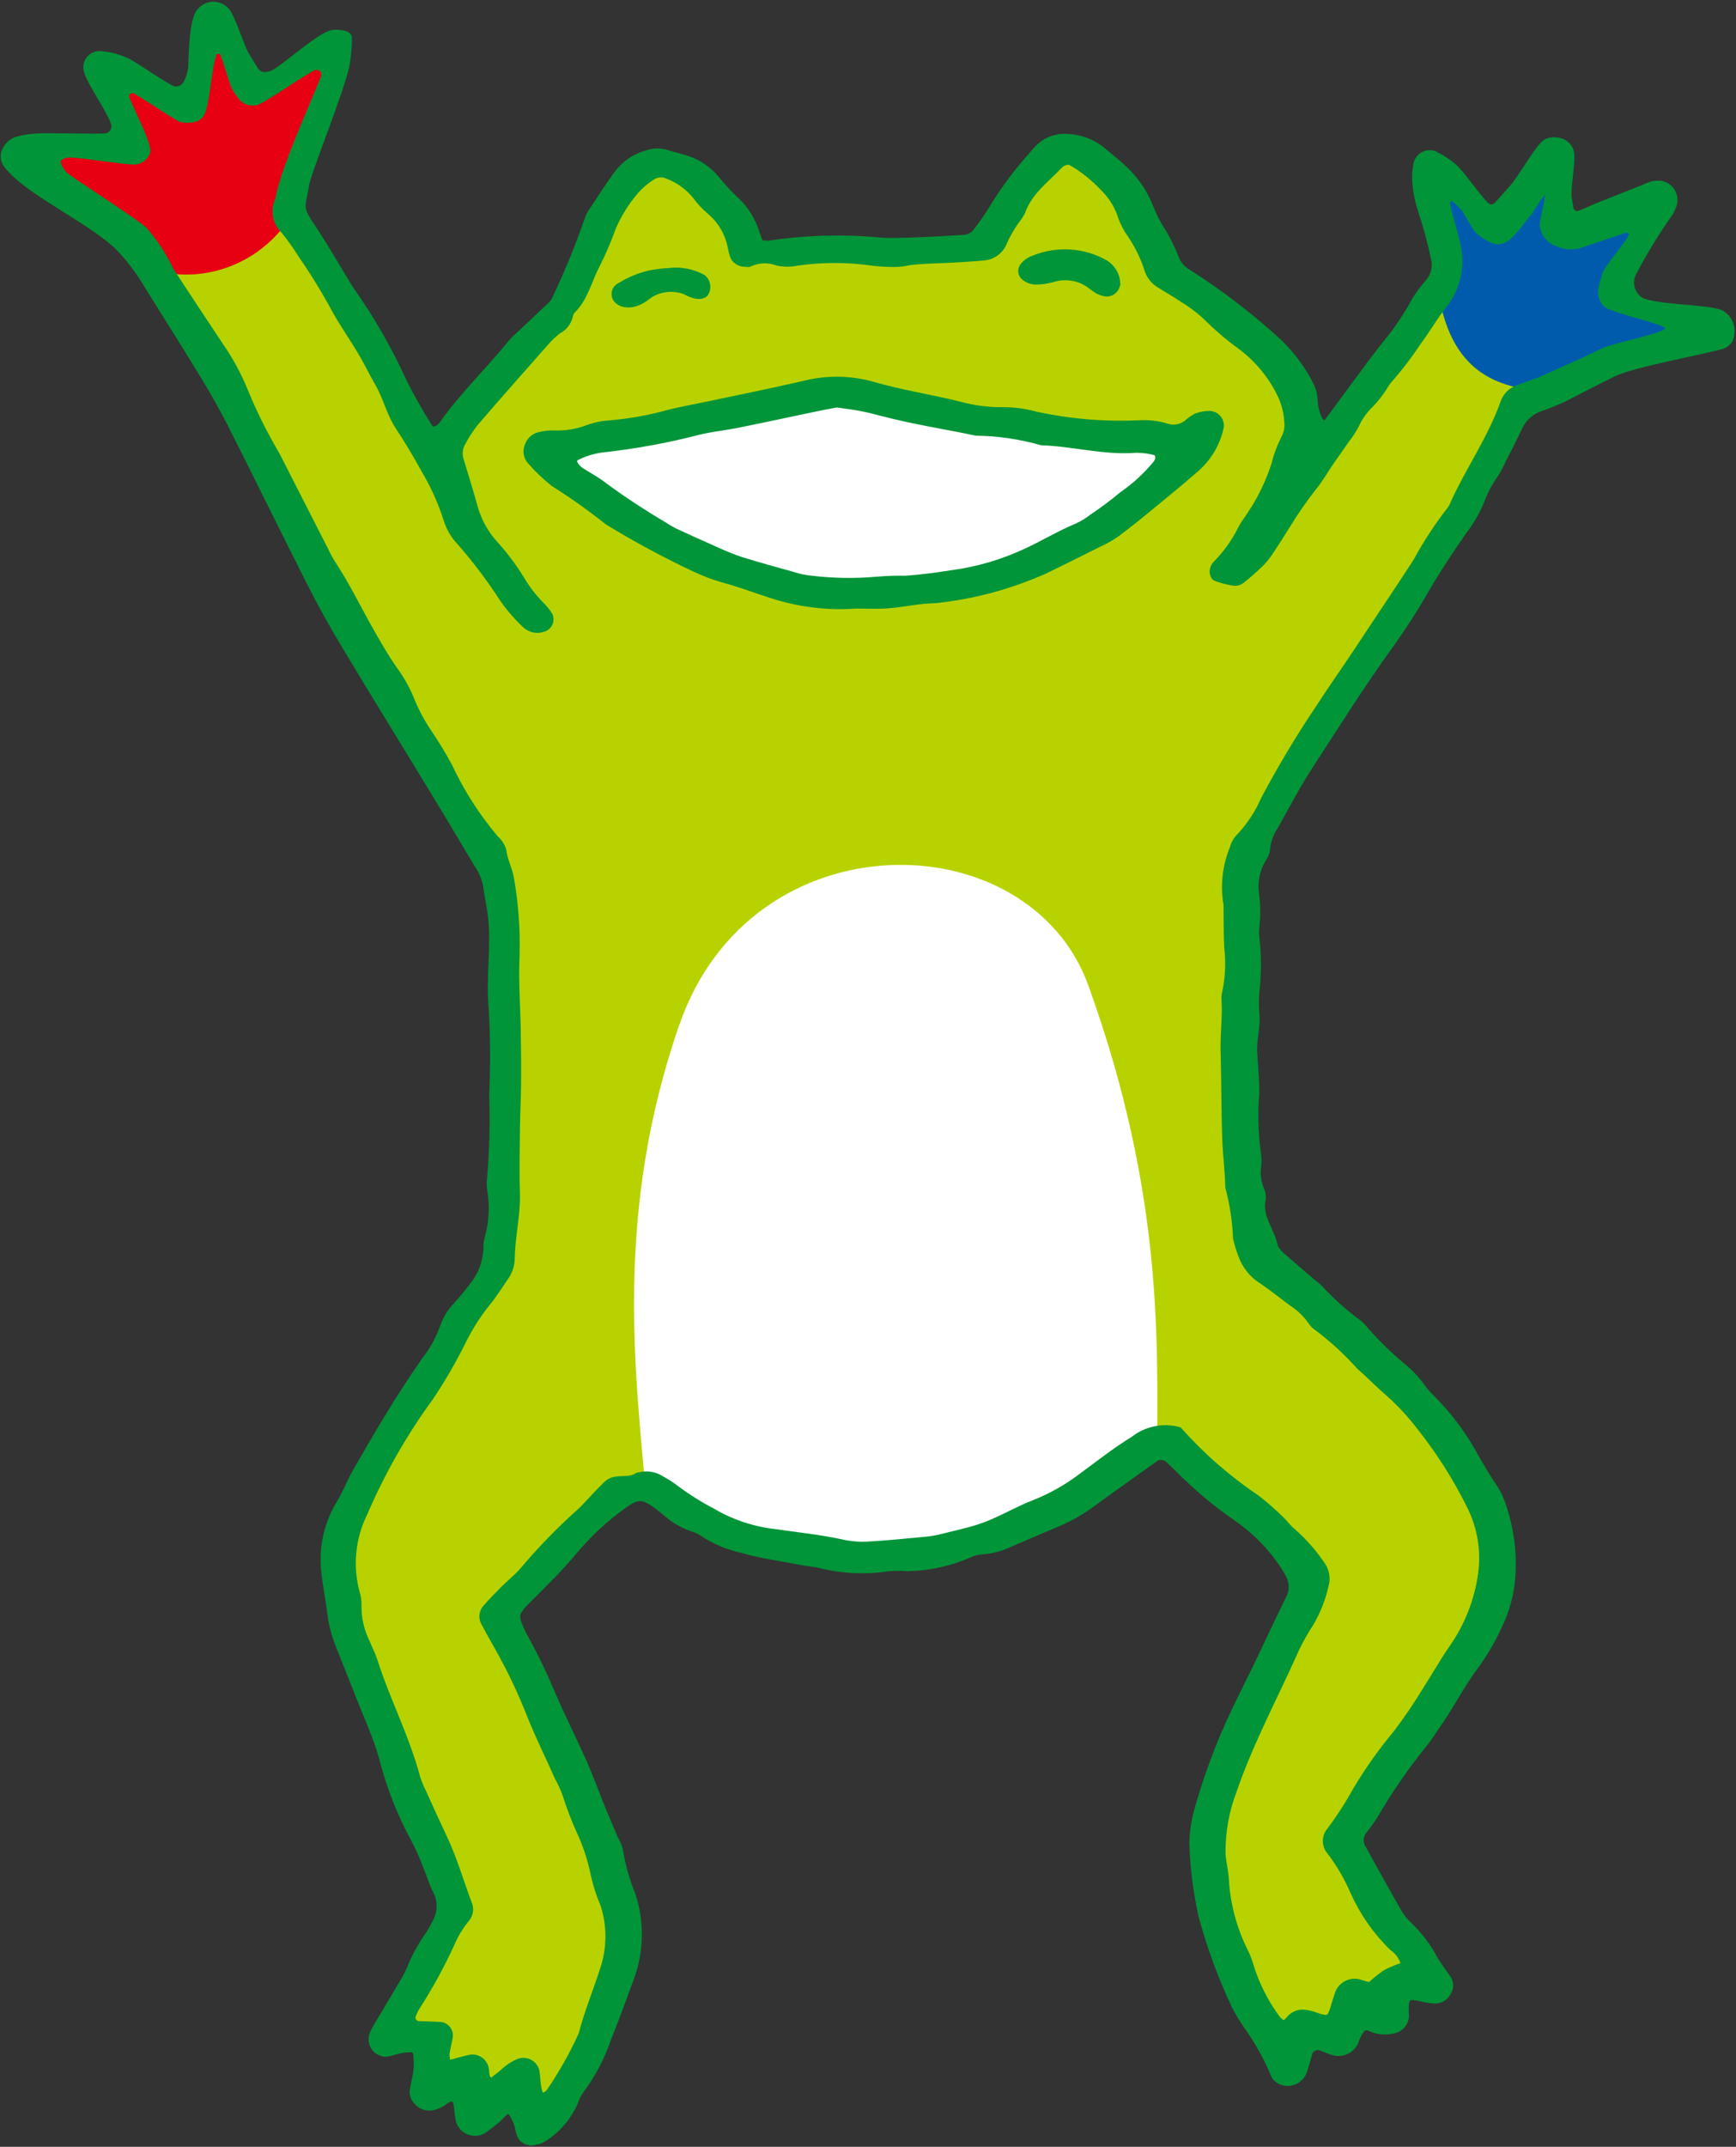
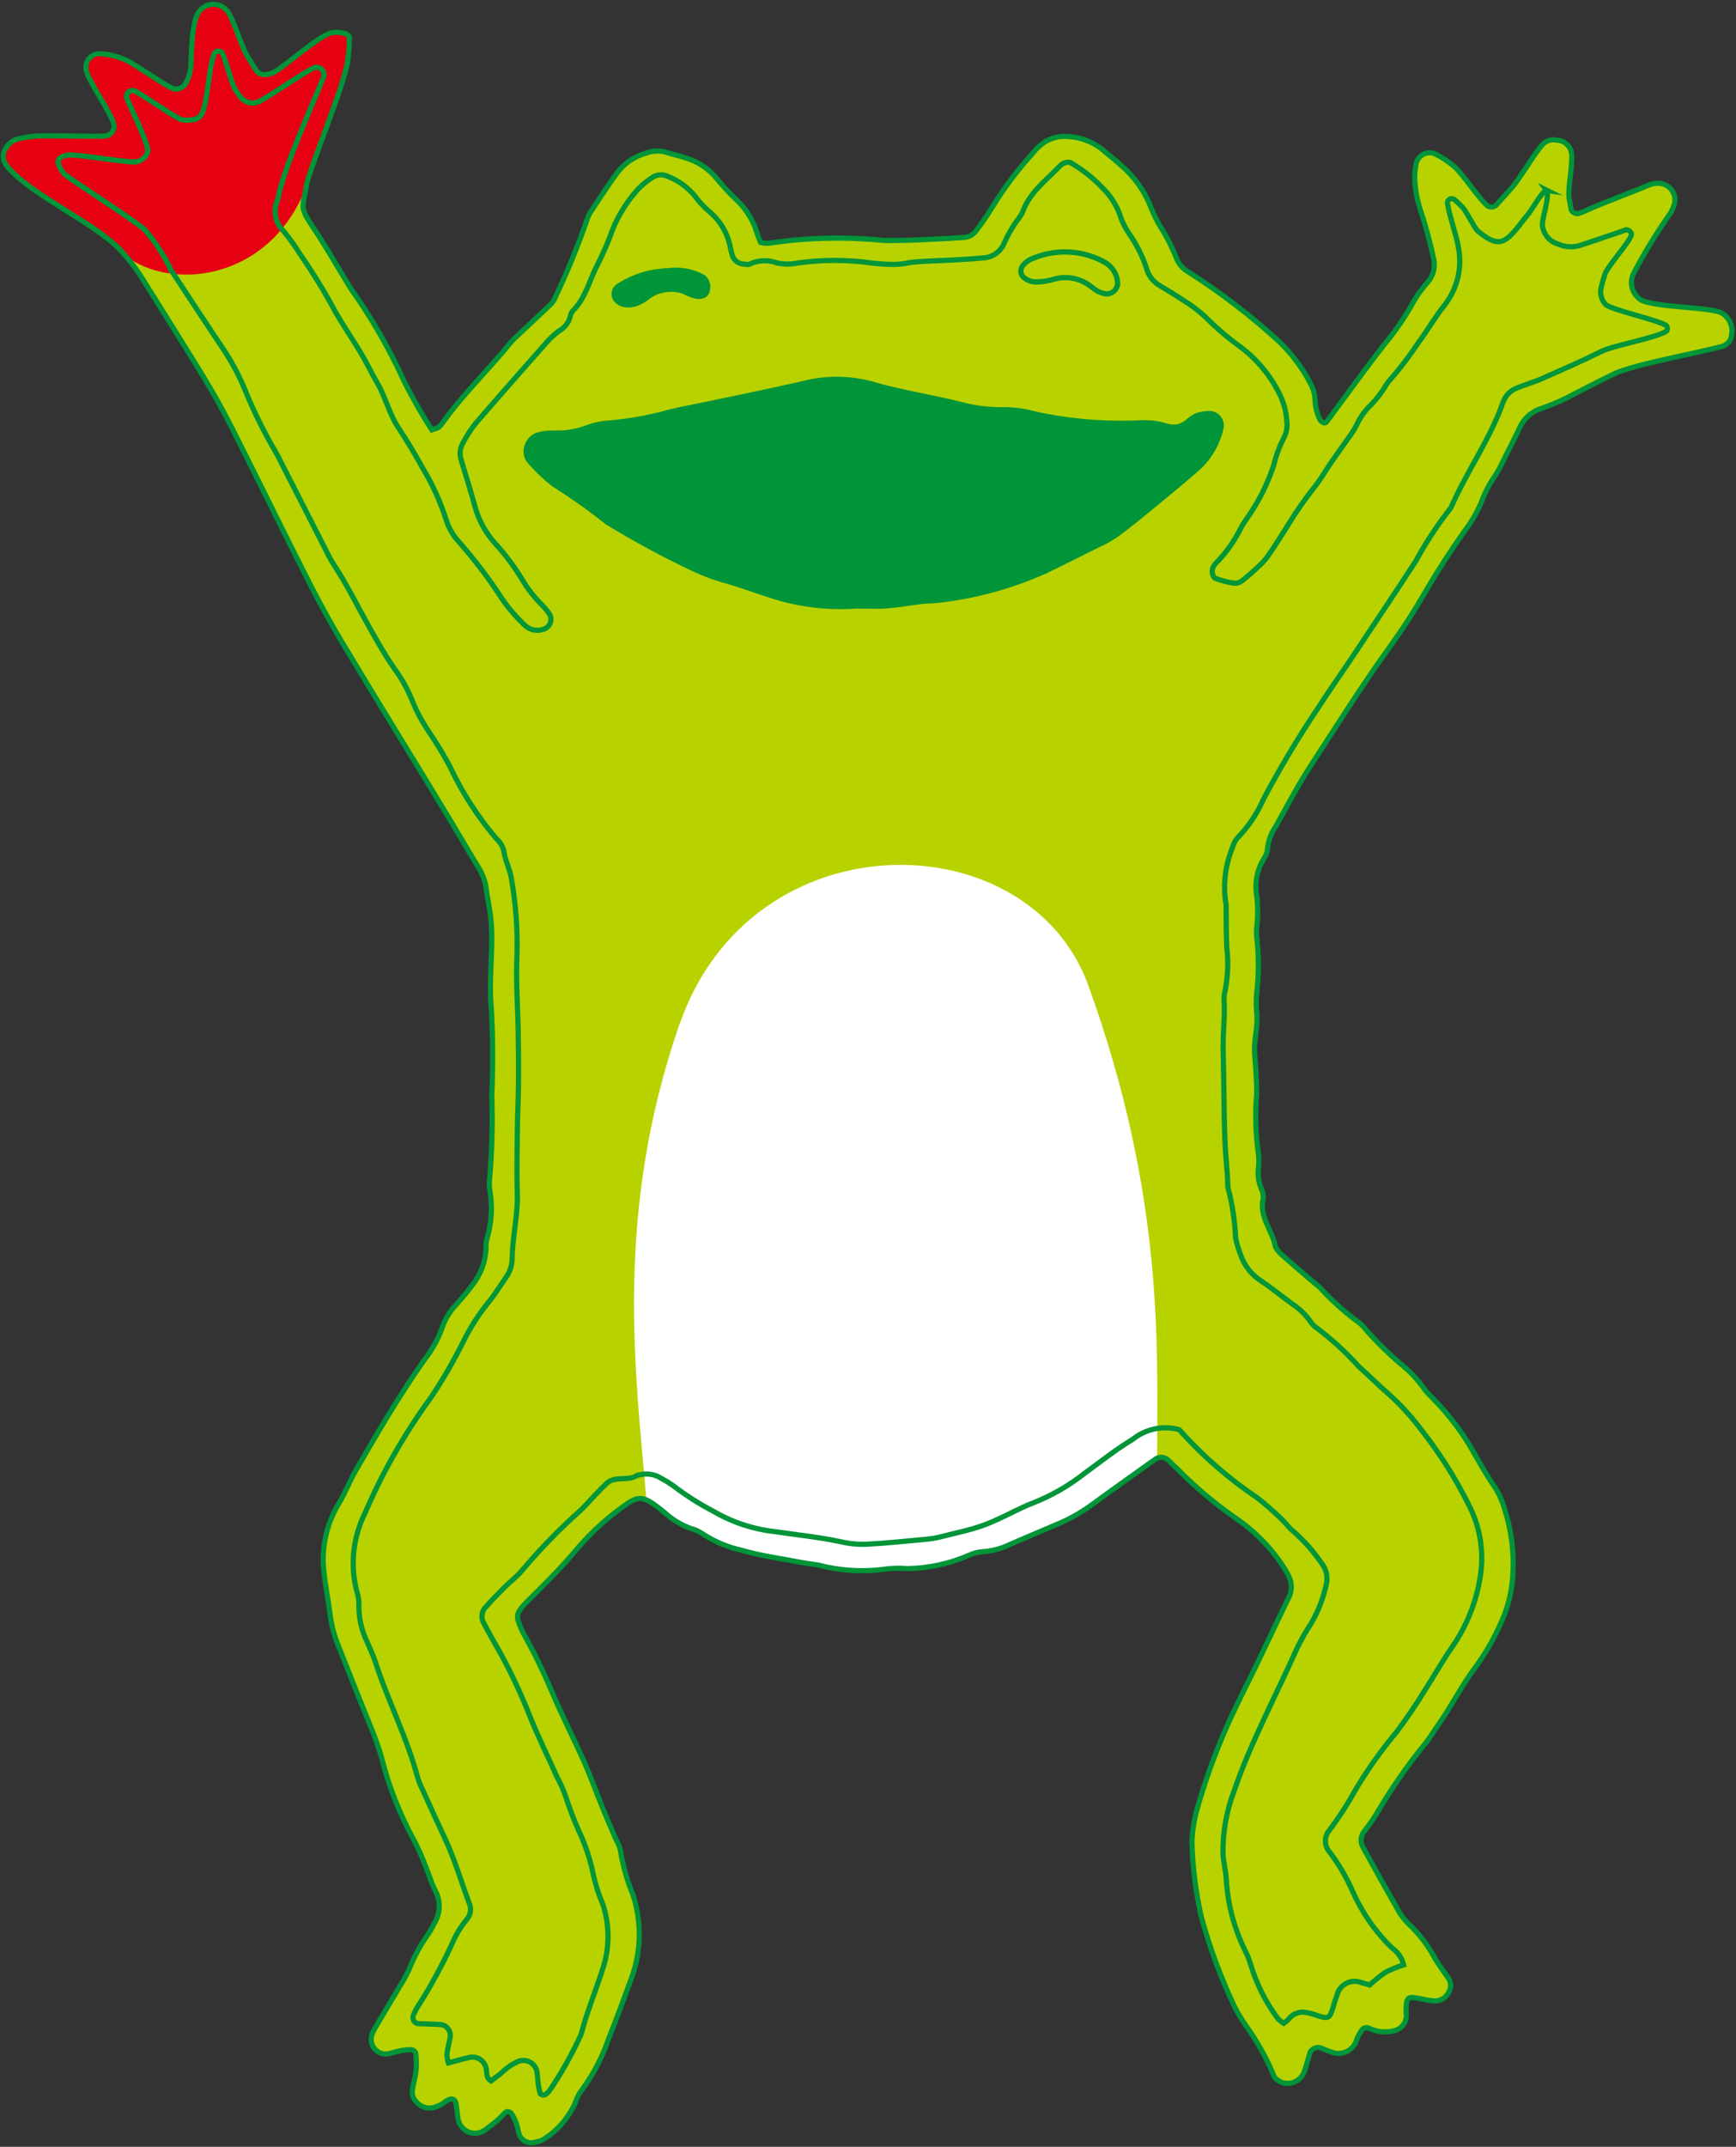
<svg xmlns="http://www.w3.org/2000/svg" id="_レイヤー_2" viewBox="0 0 238.66 294.96">
  <rect x="0" y="0" width="238.66" height="294.96" fill="#333333" stroke="none" />
  <defs>
    <style>.cls-1{stroke-width:.72px;}.cls-1,.cls-2,.cls-3{fill:none;}.cls-1,.cls-3{stroke:#009538;stroke-miterlimit:10;}.cls-4{clip-path:url(#clippath);}.cls-2,.cls-5,.cls-6,.cls-7,.cls-8,.cls-9{stroke-width:0px;}.cls-5{fill:#009538;}.cls-3{stroke-width:.71px;}.cls-6{fill:#005bac;}.cls-7{fill:#e60012;}.cls-8{fill:#b8d200;}.cls-9{fill:#fff;}</style>
    <clipPath id="clippath">
      <rect class="cls-2" width="238.66" height="294.96" />
    </clipPath>
  </defs>
  <g id="_レイヤー_3">
    <g class="cls-4">
      <g id="_グループ_42">
        <path id="_パス_32" class="cls-8" d="M59.44,59.02c.27-.06.53-.15.78-.26.22-.15.4-.34.55-.56,2.83-4.01,6.41-7.39,9.48-11.2.26-.3.54-.58.84-.84,1.54-1.45,3.08-2.88,4.61-4.34.28-.28.5-.61.64-.98,1.65-3.46,3.1-7.02,4.36-10.64.11-.38.28-.75.5-1.08,1.17-1.77,2.31-3.56,3.56-5.26,1.02-1.41,2.5-2.42,4.18-2.86.87-.31,1.82-.33,2.71-.06.87.3,1.79.46,2.67.77,1.66.5,3.13,1.49,4.23,2.83.83,1.03,1.73,2.01,2.7,2.91,1.36,1.28,2.35,2.9,2.87,4.69.13.4.29.79.46,1.17.37.09.74.12,1.12.11,5.11-.77,10.3-.91,15.45-.42,1.97.19,9.79-.26,11.35-.38.67-.03,1.3-.36,1.69-.91.81-1.05,1.56-2.14,2.25-3.27,1.59-2.6,3.42-5.04,5.46-7.29.32-.42.68-.81,1.08-1.16,1.01-.88,2.32-1.33,3.66-1.24,1.87.05,3.67.73,5.1,1.94.8.69,1.65,1.33,2.42,2.05,1.72,1.47,3.07,3.33,3.94,5.42.52,1.36,1.19,2.66,1.99,3.88.66,1.15,1.23,2.35,1.71,3.58.32.73.87,1.34,1.56,1.73,4.47,2.84,8.69,6.07,12.59,9.66,1.81,1.76,3.31,3.82,4.42,6.08.26.61.41,1.25.43,1.91.04.93.27,1.84.68,2.68.14.19.33.34.55.43.13.02.27-.04.35-.14,2.69-3.61,5.3-7.27,8.07-10.81,1.53-1.83,2.86-3.81,3.99-5.9.55-.9,1.18-1.75,1.89-2.55.7-.82,1-1.91.81-2.97-.51-2.4-1.14-4.77-1.92-7.09-.4-1.26-.64-2.57-.71-3.9-.04-.66.01-1.32.14-1.97.06-1.05.97-1.86,2.02-1.8.33.02.64.12.92.3.82.43,1.59.95,2.3,1.54,1.19,1.03,3.26,4.19,4.42,5.27.35.41.96.45,1.37.1.02-.01.03-.03.04-.04.72-.77,1.4-1.59,2.12-2.36,1.07-1.17,3.2-4.9,4.32-6.03.49-.47,1.18-.66,1.84-.52.96.02,1.79.68,2.03,1.61.3,1.29-.54,5.14-.29,6.44.1.52.18,1.03.28,1.55.19.35.57.54.96.5.49-.19.98-.37,1.46-.6,1.68-.77,6.6-2.6,8.3-3.36.37-.14.76-.21,1.16-.21,1.26-.05,2.33.94,2.37,2.2,0,.25-.02.5-.09.74-.13.38-.28.74-.47,1.09-1.88,2.65-3.58,5.42-5.09,8.3-.7,1.34-.22,2.99,1.08,3.75,2.33,1.02,9.26.9,10.95,1.71,1.08.6,1.65,1.84,1.41,3.05-.03.54-.32,1.03-.78,1.32-.11.08-.22.15-.35.2-2.96.87-12.31,2.51-15.05,3.84-2.26,1.1-4.49,2.26-6.72,3.41-1.07.51-2.17.96-3.3,1.35-1.28.41-2.33,1.34-2.9,2.55-.72,1.56-1.52,3.09-2.3,4.62-.32.72-.7,1.42-1.13,2.09-.76,1.08-1.38,2.26-1.83,3.51-.62,1.47-1.42,2.85-2.39,4.11-1.89,2.71-3.71,5.47-5.37,8.34-1.45,2.52-3.03,4.97-4.73,7.33-3.89,5.37-7.41,10.98-11.02,16.53-1.73,2.66-3.22,5.49-4.76,8.27-.61.87-1.01,1.88-1.14,2.93-.02.53-.19,1.05-.49,1.49-1,1.59-1.35,3.51-.99,5.35.14,1.32.14,2.64,0,3.96-.08.53-.09,1.06-.02,1.59.29,2.5.29,5.03,0,7.53-.09.93-.09,1.86-.01,2.78.22,1.87-.41,3.7-.29,5.53s.3,3.67.3,5.53c-.23,2.77-.16,5.56.23,8.31.09.66.09,1.33,0,1.99-.1.92.02,1.86.35,2.73.25.47.36,1,.31,1.53-.57,2.45,1.23,4.25,1.64,6.42.08.25.22.49.4.68.16.21.34.41.54.58,1.7,1.47,3.38,2.97,5.13,4.39,1.52,1.66,3.18,3.18,4.97,4.54.56.36,1.04.81,1.44,1.34,1.58,1.79,3.29,3.46,5.12,4.99,1.02.83,1.93,1.8,2.69,2.87.38.54.82,1.03,1.3,1.49,2.25,2.25,4.18,4.8,5.73,7.57.91,1.61,1.84,3.22,2.89,4.74.57.89,1.01,1.86,1.28,2.88.99,3.03,1.38,6.22,1.16,9.41-.17,2.39-.81,4.71-1.86,6.86-.89,1.93-1.96,3.76-3.21,5.48-1.93,2.53-3.33,5.41-5.17,8-.61.86-1.15,1.79-1.82,2.6-2.5,3.08-4.76,6.35-6.76,9.77-.49.79-1.03,1.54-1.61,2.27-.51.64-.56,1.54-.13,2.24,1.59,2.9,3.21,5.79,4.85,8.67.39.7.88,1.33,1.47,1.87,1.44,1.38,2.65,2.97,3.58,4.73.54.91,1.19,1.75,1.79,2.63.4.55.43,1.29.1,1.88-.32.75-1.04,1.25-1.86,1.28-.66-.03-1.31-.13-1.95-.29-1.9-.4-2.05-.3-2.09,1.61,0,.26.05.53.04.8-.05.95-.73,1.76-1.66,1.97-1.17.3-2.4.18-3.48-.35-.38-.17-.82-.03-1.03.33-.23.33-.42.67-.57,1.04-.12.24-.17.51-.3.74-.59,1.08-1.86,1.6-3.04,1.25-.63-.2-1.23-.48-1.86-.69-.53-.08-1.06.19-1.3.67-.27.89-.5,1.79-.8,2.67-.45,1.16-1.69,1.8-2.9,1.5-.37-.11-.71-.31-.99-.58-.19-.19-.33-.42-.4-.67-.98-2.32-2.22-4.52-3.68-6.56-.6-.87-1.15-1.78-1.63-2.72-1.87-3.95-3.39-8.05-4.54-12.27-.75-3.36-1.18-6.78-1.29-10.22.05-1.59.3-3.16.73-4.69.98-3.44,2.17-6.81,3.56-10.11.99-2.31,2.09-4.57,3.21-6.82,1.96-3.91,3.76-7.89,5.69-11.81.61-1.05.61-2.35,0-3.4-.31-.58-.66-1.14-1.04-1.68-1.67-2.4-3.78-4.47-6.2-6.11-2.83-1.97-5.47-4.19-7.89-6.64-.48-.46-.95-.92-1.44-1.37-.43-.33-1-.39-1.49-.16-.33.22-.65.45-.98.68-2.69,1.93-5.39,3.85-8.07,5.8-1.51,1.08-3.14,1.98-4.86,2.68-2.08.87-4.14,1.76-6.21,2.65-1.19.58-2.49.93-3.81,1.02-.66.04-1.3.21-1.89.5-2.68,1.16-5.56,1.78-8.48,1.82-.93-.08-1.86-.07-2.78.04-3.14.45-6.35.28-9.42-.53-.91-.14-1.83-.25-2.74-.43-2.59-.52-5.21-.84-7.76-1.59-1.94-.42-3.79-1.2-5.46-2.3-.44-.3-.92-.53-1.44-.66-1.38-.48-2.65-1.24-3.73-2.23-.1-.09-.2-.17-.31-.25-3.06-2.47-3.4-2.09-6.51.26-2.09,1.63-4,3.48-5.69,5.53-2.06,2.44-4.34,4.64-6.58,6.89-.29.27-.54.58-.76.91-.34.42-.45.98-.29,1.5.21.63.46,1.24.77,1.83,1.42,2.54,2.7,5.16,3.83,7.84,1.39,3.29,3.03,6.48,4.48,9.75.96,2.17,1.76,4.42,2.66,6.62.55,1.35,1.14,2.68,1.71,4.02.27.45.48.94.6,1.46.34,2.09.91,4.14,1.72,6.1,1.22,3.68,1.18,7.66-.12,11.32-1.04,2.86-2.09,5.72-3.22,8.54-.85,2.51-2.09,4.87-3.66,7.01-.41.52-.71,1.12-.91,1.75-.92,2.07-2.43,3.83-4.35,5.03-.34.2-.72.33-1.12.38-.92.32-1.93-.16-2.25-1.08,0,0,0,0,0,0-.17-.5-.21-1.04-.4-1.53-.18-.49-.42-.96-.72-1.39-.17-.16-.42-.22-.65-.16-.41.32-.72.76-1.12,1.09-.6.52-1.23.99-1.87,1.47-1.08.72-2.54.44-3.26-.64-.2-.29-.33-.63-.38-.98-.11-.65-.16-1.31-.26-1.97-.12-.76-.66-.95-1.43-.4-.51.42-1.11.71-1.75.88-.94.19-1.89-.2-2.44-.97-.34-.42-.49-.96-.4-1.49.14-.91.41-1.81.5-2.73.06-.78.04-1.57-.06-2.35-.02-.17-.36-.43-.56-.43-.52,0-1.05.04-1.56.15-.65.12-1.27.37-1.92.46-1.12.02-2.05-.88-2.07-2,0-.25.04-.5.12-.74.15-.37.33-.72.53-1.06,1.15-1.94,2.31-3.86,3.45-5.8.42-.67.8-1.37,1.13-2.09.68-1.73,1.57-3.36,2.66-4.87.29-.45.55-.91.77-1.39.87-1.38.92-3.12.14-4.54-.54-1.05-.86-2.21-1.32-3.31-.45-1.24-.99-2.46-1.62-3.63-1.97-3.6-3.47-7.44-4.46-11.42-.8-2.78-2.04-5.45-3.1-8.17-.96-2.46-1.96-4.91-2.93-7.38-.53-1.36-.88-2.78-1.05-4.23-.22-1.83-.62-3.65-.8-5.48-.42-3.31.29-6.66,2.01-9.52.9-1.46,1.5-3.1,2.35-4.58,2.97-5.17,5.99-10.31,9.42-15.19,1.07-1.35,1.91-2.87,2.48-4.49.39-1.13,1.02-2.17,1.85-3.03.78-.9,1.57-1.79,2.27-2.75,1.17-1.46,1.83-3.27,1.88-5.14-.02-.4.02-.8.12-1.19.64-2.16.78-4.45.41-6.67-.09-.53-.1-1.06-.04-1.59.33-3.83.43-7.68.3-11.52.18-3.97.16-7.95-.07-11.92-.35-3.71.2-7.39.03-11.1-.1-2.01-.55-3.93-.82-5.89-.24-1.03-.68-2.01-1.28-2.87-2.09-3.54-4.2-7.06-6.34-10.57-3.93-6.45-7.91-12.88-11.79-19.36-1.71-2.83-3.31-5.72-4.81-8.68-3.6-7.09-7.08-14.24-10.67-21.33-1.19-2.36-2.5-4.68-3.87-6.94-2.69-4.42-5.46-8.78-8.19-13.17-.97-1.58-2.11-3.06-3.38-4.4-3.3-3.45-11.63-7.27-14.89-10.77-.29-.28-.55-.58-.77-.92-.36-.57-.4-1.29-.09-1.9.33-.74.97-1.3,1.75-1.52.77-.2,1.55-.33,2.34-.4,1.59-.14,8.28.1,9.86-.03.67-.16,1.12-.78,1.07-1.46-.33-1.69-3.5-5.93-3.84-7.62-.19-1.02.48-2.01,1.51-2.2.2-.04.41-.04.61-.01,1.19.1,2.35.41,3.43.91,1.21.53,5.27,3.5,6.53,3.92.67.11,1.33-.22,1.64-.82.44-.82.68-1.74.68-2.67.05-1.55.15-6.1,1.17-7.2.83-1.06,2.37-1.25,3.43-.41.14.11.27.24.39.38.77.9,2.09,5.23,2.76,6.21.45.65.81,1.37,1.27,2.02.34.42.89.61,1.42.5.26-.02.52-.09.77-.2,1.62-.76,6.62-5.41,8.33-5.57.71-.07,2.28.02,2.24.78-.01,1.19-.11,2.38-.29,3.56-.72,3.64-5.21,14.55-5.6,16.62-.02.26-.06.53-.12.79-.53,2.52-.64,2.51,1.11,5.14,1.69,2.53,3.2,5.19,4.79,7.79.2.34.42.68.65.99,2.74,3.91,5.1,8.06,7.07,12.41,1.13,2.23,2.38,4.4,3.73,6.51" />
-         <path id="_パス_33" class="cls-6" d="M217.43,53.64c2.23-1.15,2.23-1.16,4.49-2.26,2.74-1.33,12.09-2.98,15.05-3.84.12-.05.24-.12.35-.2.46-.29.75-.78.78-1.32.25-1.21-.32-2.45-1.41-3.05-1.7-.81-8.62-.69-10.95-1.71-1.31-.76-1.78-2.41-1.08-3.75,1.51-2.88,3.21-5.65,5.09-8.3.19-.35.35-.71.47-1.09.36-1.21-.33-2.49-1.54-2.85-.24-.07-.49-.1-.74-.09-.4,0-.79.07-1.16.21-1.69.76-6.61,2.59-8.3,3.36-.48.22-.97.41-1.46.6-.39.05-.77-.15-.96-.5-.1-.52-.18-1.03-.28-1.55-.25-1.3.58-5.15.29-6.44-.24-.93-1.07-1.6-2.03-1.61-.66-.14-1.35.05-1.84.52-1.12,1.12-3.25,4.86-4.32,6.03-.72.78-1.39,1.59-2.12,2.36-.38.37-1,.37-1.37-.02-.01-.01-.03-.03-.04-.04-1.16-1.08-3.21-4.24-4.42-5.27-.71-.6-1.48-1.11-2.3-1.54-.89-.57-2.08-.31-2.65.58-.18.27-.28.59-.3.92-.13.65-.18,1.31-.14,1.97.08,1.32.32,2.63.71,3.9.77,2.33,1.41,4.69,1.92,7.09,1.01,12.73,5.37,19.08,20.26,17.9" />
        <path id="_パス_34" class="cls-7" d="M17.79,35.53c6.46,4.36,19.53,2.84,24.42-10.14.4-2.08,4.88-12.98,5.6-16.62.19-1.18.28-2.37.3-3.56.04-.76-1.53-.84-2.24-.78-1.7.16-6.7,4.81-8.33,5.57-.24.11-.5.18-.77.2-.53.11-1.08-.09-1.42-.5-.46-.65-.82-1.37-1.27-2.02-.68-.98-1.99-5.31-2.76-6.21-.85-1.05-2.4-1.2-3.44-.35-.14.11-.26.24-.37.38-1.02,1.09-1.12,5.65-1.17,7.2,0,.93-.23,1.85-.68,2.67-.31.6-.97.94-1.64.82-1.25-.43-5.31-3.4-6.53-3.92-1.08-.5-2.25-.81-3.43-.91-1.03-.15-1.98.57-2.13,1.6-.03.2-.02.41.01.61.34,1.68,3.51,5.93,3.84,7.62.05.68-.4,1.3-1.07,1.46-1.59.13-8.28-.11-9.86.03-.79.07-1.57.2-2.34.4-.78.22-1.42.78-1.75,1.52-.31.6-.27,1.32.09,1.9.22.33.47.64.76.92,3.26,3.5,11.59,7.32,14.88,10.77" />
        <path id="_パス_35" class="cls-9" d="M117.62,83.26c-3.98.27-7.97-.23-11.75-1.49-2.14-.68-4.25-1.5-6.42-2.07-1.39-.4-2.75-.92-4.07-1.54-4.07-1.92-8.03-4.06-11.87-6.4-2.38-1.89-4.86-3.65-7.43-5.27-1.14-.9-2.2-1.91-3.16-3.01-.57-.59-.74-1.45-.43-2.21.24-.78.88-1.37,1.68-1.54.64-.17,1.3-.24,1.97-.22,1.59.07,3.18-.19,4.67-.76,1-.36,2.04-.57,3.1-.63,2.77-.24,5.51-.74,8.19-1.5,1.67-.4,3.37-.7,5.05-1.06,4.4-.93,8.82-1.82,13.2-2.82,3.09-.82,6.34-.81,9.43.01,4.07,1.22,8.27,1.81,12.37,2.85,1.92.51,3.91.75,5.9.7,1.46.01,2.91.21,4.31.6,4.79,1.04,9.7,1.44,14.6,1.19,1.19-.04,2.38.12,3.52.48.91.27,1.89.09,2.65-.48.39-.36.82-.67,1.29-.92.61-.23,1.26-.34,1.92-.34.91.05,1.61.83,1.56,1.74,0,.06,0,.11-.02.17-.5,2.34-1.79,4.44-3.64,5.94-1.99,1.74-4.04,3.41-6.08,5.08-1.53,1.26-3.07,2.51-4.67,3.69-.76.52-1.57.98-2.42,1.36-2.48,1.25-4.97,2.47-7.47,3.7-.12.06-.25.1-.37.15-4.62,2.01-9.51,3.31-14.52,3.84-.66.06-1.32.05-1.99.13-1.58.19-3.15.48-4.73.6-1.45.1-2.91.02-4.38.02" />
        <path id="_パス_36" class="cls-9" d="M93.41,140.73c-9,25.94-6.07,47.73-4.54,65.32v.03c.82.39,1.59.89,2.27,1.49.1.08.2.17.31.25,1.08.99,2.35,1.75,3.73,2.23.51.14,1,.36,1.44.66,1.66,1.1,3.51,1.88,5.46,2.3,2.54.74,5.17,1.07,7.76,1.59.91.18,1.83.3,2.74.44,3.07.8,6.28.98,9.42.53.92-.1,1.86-.12,2.78-.04,2.92-.04,5.8-.65,8.48-1.82.59-.29,1.24-.46,1.89-.5,1.33-.09,2.62-.44,3.81-1.02,2.07-.89,4.13-1.79,6.21-2.65,1.72-.7,3.35-1.6,4.86-2.68,2.68-1.95,5.37-3.87,8.07-5.8.32-.23.64-.46.98-.68,0-15.35,1.04-35.92-9.45-64.96-8.18-22.64-46.29-23.27-56.21,5.32" />
-         <path id="_パス_37" class="cls-5" d="M59.44,59.02c.27-.06.53-.14.78-.26.22-.15.4-.34.55-.56,2.83-4.01,6.41-7.39,9.48-11.2.26-.3.54-.58.84-.84,1.54-1.45,3.08-2.88,4.61-4.34.28-.28.5-.61.64-.98,1.65-3.46,3.1-7.02,4.36-10.64.11-.38.28-.75.5-1.08,1.17-1.77,2.31-3.56,3.56-5.26,1.02-1.41,2.5-2.42,4.18-2.86.87-.31,1.82-.33,2.71-.06.87.3,1.79.46,2.67.77,1.66.5,3.13,1.49,4.23,2.83.83,1.03,1.73,2.01,2.7,2.91,1.36,1.28,2.35,2.9,2.86,4.69.13.4.29.79.47,1.17.36.09.74.12,1.11.11,5.11-.77,10.3-.91,15.45-.42,1.97.19,9.79-.26,11.35-.38.67-.03,1.3-.36,1.69-.91.81-1.05,1.56-2.14,2.25-3.27,1.59-2.6,3.42-5.04,5.47-7.29.32-.42.68-.81,1.08-1.16,1.01-.88,2.32-1.33,3.65-1.24,1.87.05,3.67.73,5.1,1.94.8.7,1.65,1.33,2.42,2.05,1.72,1.47,3.07,3.33,3.94,5.42.52,1.36,1.19,2.66,1.99,3.88.66,1.15,1.23,2.35,1.71,3.58.32.73.87,1.34,1.56,1.73,4.47,2.84,8.69,6.07,12.59,9.66,1.81,1.76,3.31,3.82,4.42,6.08.26.61.41,1.25.43,1.91.04.93.28,1.84.68,2.68.14.19.33.34.55.43.13.01.27-.04.35-.14,2.69-3.61,5.3-7.27,8.07-10.81,1.53-1.83,2.86-3.81,3.99-5.9.55-.9,1.18-1.75,1.89-2.54.7-.82,1-1.91.81-2.97-.5-2.4-1.14-4.77-1.92-7.09-.4-1.26-.64-2.57-.71-3.9-.04-.66.01-1.32.14-1.97.06-1.05.97-1.86,2.02-1.8.33.02.64.12.92.3.82.43,1.59.95,2.3,1.54,1.19,1.03,3.26,4.19,4.42,5.27.35.41.96.45,1.37.1.02-.01.03-.03.04-.04.72-.77,1.4-1.58,2.12-2.36,1.07-1.17,3.2-4.9,4.32-6.03.49-.47,1.18-.66,1.84-.52.96.02,1.79.68,2.03,1.61.3,1.29-.54,5.14-.29,6.44.1.52.18,1.03.28,1.55.19.35.57.54.96.5.49-.19.98-.37,1.46-.6,1.68-.77,6.6-2.6,8.3-3.36.37-.14.76-.21,1.16-.21,1.26-.05,2.33.94,2.37,2.2,0,.25-.02.5-.09.74-.13.38-.28.74-.47,1.09-1.88,2.65-3.58,5.42-5.09,8.3-.7,1.34-.22,2.99,1.08,3.75,2.33,1.02,9.26.9,10.95,1.71,1.08.6,1.65,1.84,1.41,3.05-.03.54-.32,1.03-.78,1.32-.11.08-.22.15-.35.2-2.96.87-12.31,2.51-15.05,3.84-2.26,1.1-4.49,2.26-6.72,3.41-1.07.51-2.17.96-3.3,1.35-1.28.41-2.33,1.34-2.9,2.55-.72,1.56-1.52,3.09-2.3,4.62-.32.73-.7,1.43-1.13,2.09-.76,1.08-1.38,2.26-1.83,3.51-.62,1.47-1.42,2.85-2.39,4.11-1.89,2.71-3.71,5.47-5.37,8.34-1.45,2.52-3.03,4.97-4.73,7.33-3.89,5.37-7.41,10.98-11.02,16.53-1.73,2.66-3.22,5.49-4.76,8.27-.61.87-1.01,1.88-1.14,2.93-.02.53-.19,1.05-.49,1.49-1,1.59-1.35,3.51-.99,5.35.14,1.32.14,2.64,0,3.96-.08.53-.09,1.06-.02,1.59.29,2.5.29,5.03,0,7.53-.09.93-.09,1.86-.01,2.78.22,1.88-.41,3.7-.29,5.53s.3,3.67.29,5.53c-.23,2.77-.16,5.56.23,8.31.09.66.09,1.33,0,1.99-.1.92.02,1.86.35,2.73.25.47.36,1,.31,1.53-.57,2.45,1.23,4.25,1.64,6.42.08.25.22.48.4.68.16.21.34.41.54.58,1.7,1.47,3.38,2.97,5.13,4.39,1.52,1.66,3.18,3.18,4.97,4.54.56.36,1.04.81,1.44,1.34,1.58,1.79,3.29,3.46,5.12,4.99,1.02.83,1.93,1.8,2.7,2.87.38.54.82,1.03,1.3,1.49,2.25,2.25,4.18,4.8,5.73,7.57.91,1.61,1.84,3.22,2.89,4.75.57.89,1.01,1.86,1.29,2.87.99,3.03,1.38,6.22,1.16,9.41-.17,2.39-.81,4.71-1.86,6.86-.89,1.93-1.96,3.76-3.21,5.48-1.93,2.53-3.33,5.41-5.17,8-.61.86-1.15,1.79-1.82,2.6-2.5,3.08-4.76,6.35-6.76,9.77-.49.79-1.03,1.54-1.61,2.27-.51.64-.56,1.54-.13,2.24,1.59,2.9,3.21,5.79,4.85,8.67.39.7.88,1.33,1.47,1.87,1.44,1.38,2.65,2.97,3.58,4.73.54.91,1.19,1.75,1.79,2.63.4.56.43,1.29.1,1.88-.32.75-1.04,1.25-1.86,1.28-.66-.03-1.31-.13-1.95-.29-1.9-.4-2.05-.3-2.09,1.61,0,.26.05.53.04.8-.05.95-.73,1.76-1.66,1.97-1.17.3-2.4.18-3.48-.35-.38-.17-.82-.03-1.03.33-.23.33-.42.67-.57,1.04-.12.24-.17.51-.3.74-.59,1.08-1.86,1.6-3.04,1.25-.63-.2-1.23-.48-1.86-.69-.53-.08-1.06.19-1.3.67-.27.89-.5,1.79-.8,2.67-.45,1.16-1.69,1.8-2.9,1.5-.37-.11-.71-.31-.99-.57-.19-.19-.33-.42-.4-.67-.98-2.32-2.22-4.52-3.69-6.56-.6-.87-1.15-1.78-1.63-2.72-1.87-3.95-3.38-8.06-4.54-12.27-.75-3.36-1.19-6.78-1.29-10.22.05-1.59.3-3.17.74-4.69.98-3.44,2.17-6.81,3.56-10.11.99-2.31,2.09-4.57,3.21-6.82,1.96-3.91,3.76-7.89,5.69-11.81.61-1.05.61-2.35,0-3.4-.31-.58-.66-1.14-1.04-1.68-1.67-2.4-3.78-4.47-6.2-6.11-2.83-1.97-5.47-4.19-7.89-6.64-.48-.46-.95-.92-1.43-1.37-.43-.33-1-.39-1.49-.16-.33.22-.65.45-.98.68-2.69,1.93-5.39,3.84-8.07,5.8-1.51,1.08-3.14,1.98-4.86,2.68-2.08.87-4.14,1.76-6.21,2.65-1.19.58-2.49.93-3.81,1.02-.66.04-1.3.21-1.9.5-2.68,1.16-5.56,1.78-8.48,1.82-.93-.08-1.86-.07-2.78.04-3.14.45-6.35.28-9.42-.53-.91-.14-1.83-.25-2.74-.43-2.59-.51-5.22-.84-7.76-1.59-1.94-.42-3.79-1.2-5.46-2.3-.44-.3-.92-.53-1.44-.66-1.38-.48-2.65-1.24-3.73-2.23-.1-.09-.2-.17-.31-.25-3.06-2.47-3.4-2.09-6.51.26-2.1,1.63-4,3.49-5.69,5.53-2.06,2.44-4.34,4.64-6.58,6.89-.29.27-.54.58-.76.91-.34.42-.45.98-.29,1.5.21.63.46,1.24.77,1.83,1.42,2.54,2.7,5.16,3.83,7.84,1.39,3.29,3.03,6.48,4.48,9.75.96,2.17,1.76,4.42,2.66,6.62.55,1.35,1.14,2.68,1.71,4.02.27.45.48.94.6,1.46.34,2.09.91,4.14,1.72,6.1,1.22,3.68,1.18,7.66-.12,11.32-1.04,2.86-2.09,5.72-3.22,8.54-.85,2.51-2.09,4.87-3.66,7.01-.41.52-.71,1.12-.91,1.75-.92,2.07-2.43,3.83-4.35,5.03-.34.2-.72.33-1.12.38-.92.32-1.93-.16-2.25-1.08,0,0,0,0,0,0-.17-.5-.21-1.04-.4-1.53-.18-.49-.42-.96-.72-1.39-.17-.16-.42-.22-.65-.16-.41.32-.72.76-1.12,1.09-.6.51-1.23.99-1.87,1.46-1.08.72-2.54.44-3.26-.64-.2-.29-.33-.63-.38-.98-.11-.65-.16-1.31-.26-1.97-.12-.76-.66-.95-1.42-.4-.51.42-1.11.71-1.75.88-.93.19-1.89-.19-2.44-.97-.34-.42-.49-.96-.4-1.49.14-.91.41-1.81.5-2.73.06-.78.04-1.57-.06-2.35-.02-.17-.36-.43-.56-.43-.52,0-1.05.04-1.56.15-.65.12-1.27.37-1.92.46-1.12.02-2.05-.88-2.07-2,0-.25.04-.5.12-.74.15-.37.33-.72.53-1.06,1.15-1.94,2.31-3.86,3.45-5.8.42-.67.8-1.37,1.13-2.09.68-1.73,1.57-3.36,2.66-4.87.29-.45.55-.91.77-1.39.87-1.38.92-3.12.14-4.54-.54-1.05-.86-2.21-1.32-3.31-.46-1.24-1-2.46-1.62-3.63-1.97-3.6-3.47-7.44-4.46-11.42-.8-2.78-2.04-5.45-3.1-8.17-.96-2.46-1.96-4.91-2.93-7.38-.53-1.36-.88-2.78-1.05-4.23-.22-1.83-.62-3.65-.8-5.48-.42-3.31.29-6.66,2.01-9.52.9-1.46,1.5-3.1,2.36-4.58,2.97-5.17,5.99-10.31,9.42-15.19,1.07-1.35,1.91-2.87,2.48-4.49.39-1.13,1.02-2.17,1.85-3.03.78-.9,1.57-1.79,2.27-2.75,1.17-1.46,1.83-3.27,1.88-5.14-.02-.4.02-.8.12-1.19.64-2.16.78-4.45.41-6.67-.09-.53-.1-1.06-.04-1.59.33-3.83.43-7.68.3-11.52.18-3.97.16-7.95-.07-11.92-.35-3.71.2-7.39.03-11.1-.09-2.01-.55-3.93-.82-5.89-.24-1.03-.68-2.01-1.29-2.87-2.09-3.54-4.2-7.06-6.34-10.57-3.93-6.45-7.91-12.88-11.79-19.36-1.71-2.83-3.31-5.72-4.81-8.68-3.6-7.09-7.08-14.24-10.67-21.33-1.19-2.36-2.5-4.68-3.87-6.94-2.69-4.42-5.46-8.78-8.19-13.17-.97-1.58-2.11-3.06-3.38-4.4-3.3-3.45-11.63-7.27-14.89-10.77-.29-.28-.55-.59-.77-.92-.36-.57-.4-1.29-.09-1.9.33-.74.97-1.3,1.75-1.52.77-.2,1.55-.33,2.34-.4,1.59-.14,8.28.1,9.86-.03.67-.16,1.12-.78,1.07-1.46-.33-1.69-3.5-5.93-3.84-7.62-.19-1.02.48-2.01,1.51-2.2.2-.04.41-.04.61-.01,1.19.1,2.35.41,3.44.91,1.21.53,5.27,3.5,6.53,3.92.67.11,1.33-.22,1.64-.82.44-.82.68-1.74.68-2.67.05-1.55.15-6.1,1.17-7.2.83-1.06,2.37-1.25,3.43-.41.14.11.27.24.39.38.77.9,2.09,5.23,2.76,6.21.45.65.81,1.37,1.27,2.02.35.42.89.61,1.42.5.26-.02.52-.09.77-.2,1.62-.76,6.62-5.41,8.33-5.57.71-.07,2.28.02,2.24.78-.01,1.19-.11,2.38-.3,3.56-.72,3.64-5.21,14.55-5.6,16.62-.02.26-.06.53-.12.79-.53,2.52-.64,2.51,1.11,5.14,1.69,2.53,3.2,5.19,4.79,7.79.2.34.42.68.65.99,2.74,3.91,5.1,8.06,7.07,12.41,1.13,2.23,2.38,4.4,3.73,6.51M212.68,26.15c-.58-.09-2.12,2.71-2.47,3.12-.6.71-1.14,1.46-1.73,2.17-1.86,2.24-2.78,2.34-5.3.31-.41-.33-1.66-2.8-2.03-3.18-.35-.39-.73-.76-1.14-1.1-.23-.24-.61-.24-.84-.02-.16.15-.22.37-.16.58.16,1.31,1.32,4.65,1.49,5.97.54,2.77-.14,5.63-1.86,7.86-1.33,1.64-2.37,3.5-3.64,5.2-1.24,1.87-2.61,3.66-4.1,5.34-.24.32-.46.65-.65.99-.5.77-1.08,1.5-1.71,2.17-.87.81-1.57,1.79-2.06,2.87-.37.7-.8,1.36-1.29,1.99-.75,1.09-1.53,2.16-2.28,3.25-.75,1.09-1.39,2.25-2.23,3.28-1.31,1.66-2.52,3.4-3.62,5.21-.84,1.35-1.69,2.69-2.59,4.01-.37.54-.8,1.05-1.28,1.5-.77.73-1.56,1.43-2.39,2.09-.3.25-.68.39-1.08.38-.91-.13-1.8-.36-2.66-.69-.24-.09-.43-.66-.41-.99.03-.4.2-.77.48-1.05,1.4-1.41,2.56-3.05,3.44-4.83.43-.82,1.03-1.54,1.51-2.33,1.3-2.01,2.32-4.17,3.06-6.44.31-1.29.78-2.53,1.39-3.71.36-.72.49-1.53.37-2.32-.09-1.33-.46-2.62-1.07-3.8-1.26-2.5-3.09-4.67-5.33-6.34-1.72-1.24-3.33-2.62-4.82-4.13-.98-.89-2.04-1.68-3.17-2.36-.99-.67-2.03-1.26-3.04-1.89-.81-.46-1.44-1.2-1.75-2.08-.55-1.77-1.37-3.45-2.42-4.97-.61-.87-1.08-1.83-1.39-2.84-.52-1.36-1.33-2.59-2.39-3.6-1.28-1.35-2.75-2.51-4.36-3.43-.25-.08-.51-.07-.75.03-.25.08-.48.22-.67.41-1.9,1.99-4.21,3.64-5.17,6.4-.25.47-.55.91-.88,1.31-.6.87-1.13,1.79-1.57,2.75-.46,1.28-1.65,2.16-3.02,2.2-1.31.15-2.64.18-3.96.28-1.1.08-5.31.15-6.45.43-.78.15-1.58.21-2.37.17-.8,0-1.59-.09-2.39-.17-3.41-.49-6.88-.49-10.3-.01-.91.19-1.85.19-2.77,0-1.24-.47-2.61-.41-3.81.15-.2.11-.52.01-.78,0-.68-.03-1.28-.44-1.55-1.06-.12-.38-.22-.76-.3-1.15-.35-1.97-1.39-3.75-2.93-5.03-.71-.6-1.34-1.28-1.89-2.03-.99-1.25-2.31-2.21-3.8-2.78-.73-.36-1.6-.27-2.24.23-.78.5-1.49,1.11-2.1,1.8-1.3,1.51-2.36,3.21-3.15,5.04-.62,1.75-1.35,3.45-2.19,5.11-1.11,2.09-1.59,4.51-3.34,6.26-.19.19-.31.43-.36.7-.2.91-.79,1.69-1.62,2.12-.64.48-1.22,1.03-1.73,1.63-3.25,3.67-6.49,7.34-9.69,11.05-.65.83-1.23,1.72-1.72,2.66-.42.69-.52,1.53-.28,2.3.65,2.15,1.33,4.3,1.92,6.47.53,1.92,1.51,3.69,2.86,5.15,1.33,1.47,2.52,3.06,3.56,4.76.81,1.37,1.79,2.62,2.92,3.74.36.38.69.79.97,1.24.33.7.03,1.54-.67,1.87-.05.02-.1.04-.15.06-.89.35-1.9.16-2.61-.49-1.16-1.09-2.2-2.29-3.11-3.59-1.8-2.78-3.79-5.42-5.98-7.9-.81-.87-1.41-1.92-1.76-3.06-.77-2.4-1.81-4.7-3.1-6.87-1.09-1.96-2.23-3.91-3.47-5.77-1.27-1.9-1.74-4.15-2.88-6.1-.8-1.37-1.47-2.82-2.29-4.18-1.35-2.27-2.9-4.44-4.11-6.78-1.29-2.31-2.69-4.56-4.2-6.73-.7-1.13-1.47-2.21-2.31-3.23-1.19-1.13-1.5-2.91-.75-4.38.51-3.94,6.25-16.34,6.33-17,.03-.58-.41-1.08-1-1.11-.1,0-.2,0-.29.03-1.23.48-6.65,4.29-7.88,4.79-.78.23-1.62.02-2.19-.56-.33-.42-.62-.86-.91-1.3-.37-.54-1.39-4.43-1.76-4.97-.27-.27-.71-.27-.98,0,0,0-.02.02-.03.03-.8,1.67-.93,6.67-1.74,8.34-.25.48-.73.8-1.27.85-.52.09-1.05.09-1.57-.01-.63-.16-5.88-3.76-6.5-3.98-.45-.11-.91.16-1.02.61-.02.08-.03.17-.02.25.15.78,3.28,6.72,2.89,7.6-.27.77-.98,1.3-1.8,1.34-1.19.04-7.32-.96-8.51-.94-.65-.11-1.32.07-1.83.48-.34.35-.11,1.15.71,2.1.52.6,9.38,6.18,11.04,7.66,1.48,1.69,2.71,3.58,3.65,5.62.15.22.31.43.45.65,2.12,3.21,4.22,6.43,6.36,9.62,1.36,1.96,2.5,4.07,3.4,6.28,1.2,2.94,2.62,5.79,4.23,8.52.26.46.49.94.73,1.41,2.05,4.01,4.09,8.02,6.14,12.03.28.6.6,1.18.95,1.74,1.97,2.98,3.52,6.22,5.29,9.32.98,1.73,1.96,3.44,3.1,5.08.94,1.27,1.73,2.64,2.34,4.1.63,1.6,1.43,3.12,2.39,4.55,1.04,1.53,2.01,3.12,2.89,4.75,1.68,3.6,3.84,6.96,6.41,9.98.5.44.86,1.01,1.04,1.65.15,1.34.83,2.51,1.04,3.81.62,3.53.88,7.11.77,10.69-.16,3.45.11,6.89.17,10.33.04,2.38.06,4.75.04,7.13-.01,1.99-.12,3.98-.15,5.95-.03,3.05-.11,6.1-.01,9.15s-.69,6.03-.71,9.07c-.03.94-.35,1.84-.9,2.6-.83,1.19-1.59,2.44-2.53,3.56-1.24,1.55-2.31,3.23-3.2,5.01-1.35,2.73-2.87,5.37-4.57,7.9-3.6,4.92-6.62,10.23-9.03,15.83-1.67,3.35-2.07,7.2-1.11,10.83.21.63.3,1.3.27,1.96-.01,1.73.39,3.43,1.16,4.97.35.86.78,1.69,1.06,2.57,1.74,5.42,4.4,10.5,5.86,16.01.2.63.45,1.24.75,1.83.98,2.17,1.96,4.34,2.98,6.49,1.36,2.88,2.23,5.95,3.35,8.92.34.75.21,1.63-.33,2.25-.84,1.02-1.53,2.16-2.04,3.38-1.33,2.89-2.85,5.69-4.55,8.37-.15.22-.29.45-.42.68-.12.23-.21.48-.32.72-.19.42,0,.92.42,1.11.07.03.14.05.22.06,1.06.05,2.12.06,3.17.13.81.13,1.37.89,1.24,1.71,0,.01,0,.02,0,.03-.14.78-.36,1.55-.45,2.34.01.41.08.81.2,1.19,1.08-.28,2.08-.6,3.11-.8.96-.09,1.84.53,2.07,1.47.17.58-.1,1.31.69,1.8.38-.29.8-.6,1.19-.91s.78-.72,1.22-1.02c.43-.3.89-.56,1.37-.77.99-.36,2.08.14,2.45,1.13.02.05.04.11.05.16.12.65.13,1.31.22,1.97.06.39.14.77.25,1.15.02.09.17.17.27.2.12.04.26.04.38-.01.23-.14.43-.31.6-.51,1.64-2.41,3.07-4.95,4.29-7.59.06-.12.1-.24.14-.37.76-2.95,1.95-5.77,2.87-8.67,1.01-2.91,1.04-6.06.08-8.99-.58-1.34-1.02-2.73-1.33-4.15-.42-2.07-1.09-4.09-1.99-6-.71-1.57-1.32-3.18-1.84-4.82-.31-.87-.69-1.72-1.14-2.53-1.23-2.78-2.59-5.51-3.73-8.34-1.3-3.33-2.84-6.56-4.61-9.67-.6-1.03-1.17-2.08-1.73-3.13-.43-.71-.33-1.61.24-2.22.78-.89,1.62-1.74,2.46-2.59s1.8-1.57,2.57-2.47c2.39-2.84,4.97-5.51,7.74-7.99.4-.35.77-.73,1.13-1.12.91-.95,1.78-1.95,2.75-2.85,1.17-1.07,2.88-.25,4.15-1.07.12-.06.25-.09.38-.1,1.05-.25,2.15-.06,3.04.53.58.31,1.15.66,1.68,1.05,1.68,1.28,3.47,2.42,5.34,3.39,2.63,1.55,5.57,2.52,8.6,2.85,3.01.44,6.05.75,9.03,1.39,1.16.27,2.36.38,3.55.33,2.78-.15,5.55-.44,8.32-.7.66-.07,1.31-.18,1.95-.35,1.92-.49,3.88-.88,5.74-1.55s3.61-1.64,5.42-2.47c.48-.22.96-.44,1.46-.62,2.47-.97,4.79-2.3,6.88-3.93,2.24-1.64,4.44-3.38,6.81-4.82,1.79-1.42,4.15-1.91,6.35-1.3,3.18,3.57,6.8,6.72,10.77,9.39,1.15.9,2.24,1.86,3.28,2.88.58.54,1.03,1.22,1.65,1.7,1.49,1.32,2.82,2.81,3.93,4.46.66.86.86,1.98.55,3.02-.41,1.81-1.09,3.55-2.03,5.16-.73,1.11-1.38,2.26-1.96,3.45-2.9,6.53-6.32,12.82-8.65,19.61-1.04,2.72-1.55,5.61-1.52,8.52.05,1.18.38,2.35.45,3.53.19,3.44,1.08,6.81,2.62,9.9.3.59.55,1.21.73,1.84.8,2.67,2.06,5.18,3.72,7.42.25.27.53.5.84.69.24-.17.46-.36.66-.58.58-.76,1.55-1.11,2.48-.9.52.09,1.03.24,1.52.43,1.42.45,1.62.37,2.05-.92.2-.63.37-1.27.6-1.9.33-1.35,1.7-2.17,3.04-1.83.13.03.25.07.37.12l1.09.3c.69-.63,1.42-1.22,2.19-1.75.8-.4,1.63-.74,2.48-1.01-.23-.94-.8-1.76-1.59-2.31-2.29-2.21-4.12-4.85-5.41-7.76-.85-1.94-1.92-3.78-3.21-5.47-.73-.85-.73-2.1,0-2.95,1.35-1.8,2.57-3.7,3.66-5.67,1.63-2.73,3.48-5.32,5.52-7.76,1.43-1.9,2.77-3.87,4.01-5.91,1.22-1.89,2.32-3.86,3.6-5.71,2.14-3.05,3.52-6.56,4.02-10.25.42-3.18-.13-6.41-1.58-9.27-1.88-3.8-4.16-7.39-6.8-10.72-1.28-1.68-2.71-3.24-4.28-4.64-1.41-1.21-2.7-2.54-4.09-3.76-1.77-1.98-3.73-3.77-5.85-5.36-.33-.22-.61-.51-.82-.86-.69-.97-1.56-1.8-2.56-2.45-1.39-1.02-2.73-2.11-4.15-3.07-1.36-.85-2.38-2.14-2.89-3.65-.28-.73-.51-1.49-.68-2.26-.1-2.38-.46-4.73-1.07-7.03-.03-2.12-.32-4.22-.4-6.33-.16-4.1-.12-8.21-.24-12.31-.07-2.38.28-4.76.12-7.14-.02-.4.03-.8.14-1.18.39-1.95.47-3.95.24-5.93-.1-1.97-.07-3.96-.1-5.94-.01-.13-.03-.27-.07-.4-.35-2.5-.02-5.05.94-7.39.13-.51.38-.99.73-1.39,1.48-1.53,2.67-3.3,3.52-5.25,2.29-4.33,4.81-8.53,7.54-12.59,1.79-2.78,3.72-5.47,5.54-8.24,2.62-3.98,5.3-7.92,7.88-11.92,1.33-2.44,2.85-4.78,4.55-6.97.17-.2.32-.43.42-.67,2.15-4.84,5.28-9.19,7.04-14.22.33-.89,1.02-1.59,1.91-1.92,1.1-.47,2.26-.77,3.35-1.25,2.78-1.23,5.57-2.44,8.29-3.79,1.65-.82,7.36-1.79,8.93-2.78.12-.22.13-.48.01-.7-.76-.73-7.68-2.2-8.41-2.96-.55-.59-.79-1.41-.63-2.21.14-.64.32-1.28.53-1.91.29-1.02,3.38-4.42,3.66-5.44.08-.31-.47-.8-.77-.68-.99.36-5.22,1.77-6.22,2.11-1.02.33-2.12.28-3.1-.16-1.18-.34-2.03-1.37-2.16-2.59-.09-.77,1.09-4.15.57-4.82" />
        <path id="_パス_38" class="cls-3" d="M59.44,59.02c.27-.06.53-.14.78-.26.22-.15.4-.34.55-.56,2.83-4.01,6.41-7.39,9.48-11.2.26-.3.54-.58.84-.84,1.54-1.45,3.08-2.88,4.61-4.34.28-.28.5-.61.64-.98,1.65-3.46,3.1-7.02,4.36-10.64.11-.38.28-.75.5-1.08,1.17-1.77,2.31-3.56,3.56-5.26,1.02-1.41,2.5-2.42,4.18-2.86.87-.31,1.82-.33,2.71-.06.87.3,1.79.46,2.67.77,1.66.5,3.13,1.49,4.23,2.83.83,1.03,1.73,2.01,2.7,2.91,1.36,1.28,2.35,2.9,2.86,4.69.13.4.29.79.47,1.17.36.09.74.12,1.11.11,5.11-.77,10.3-.91,15.45-.42,1.97.19,9.79-.26,11.35-.38.67-.03,1.3-.36,1.69-.91.81-1.05,1.56-2.14,2.25-3.27,1.59-2.6,3.42-5.04,5.47-7.29.32-.42.68-.81,1.08-1.16,1.01-.88,2.32-1.33,3.65-1.24,1.87.05,3.67.73,5.1,1.94.8.7,1.65,1.33,2.42,2.05,1.72,1.47,3.07,3.33,3.94,5.42.52,1.36,1.19,2.66,1.99,3.88.66,1.15,1.23,2.35,1.71,3.58.32.73.87,1.34,1.56,1.73,4.47,2.84,8.69,6.07,12.59,9.66,1.81,1.76,3.31,3.82,4.42,6.08.26.61.41,1.25.43,1.91.04.93.28,1.84.68,2.68.14.19.33.34.55.43.13.01.27-.04.35-.14,2.69-3.61,5.3-7.27,8.07-10.81,1.53-1.83,2.86-3.81,3.99-5.9.55-.9,1.18-1.75,1.89-2.54.7-.82,1-1.91.81-2.97-.5-2.4-1.14-4.77-1.92-7.09-.4-1.26-.64-2.57-.71-3.9-.04-.66.01-1.32.14-1.97.06-1.05.97-1.86,2.02-1.8.33.02.64.12.92.3.82.43,1.59.95,2.3,1.54,1.19,1.03,3.26,4.19,4.42,5.27.35.41.96.45,1.37.1.02-.01.03-.03.04-.04.72-.77,1.4-1.58,2.12-2.36,1.07-1.17,3.2-4.9,4.32-6.03.49-.47,1.18-.66,1.84-.52.96.02,1.79.68,2.03,1.61.3,1.29-.54,5.14-.29,6.44.1.52.18,1.03.28,1.55.19.35.57.54.96.5.49-.19.98-.37,1.46-.6,1.68-.77,6.6-2.6,8.3-3.36.37-.14.76-.21,1.16-.21,1.26-.05,2.33.94,2.37,2.2,0,.25-.02.5-.09.74-.13.38-.28.74-.47,1.09-1.88,2.65-3.58,5.42-5.09,8.3-.7,1.34-.22,2.99,1.08,3.75,2.33,1.02,9.26.9,10.95,1.71,1.08.6,1.65,1.84,1.41,3.05-.03.54-.32,1.03-.78,1.32-.11.08-.22.15-.35.2-2.96.87-12.31,2.51-15.05,3.84-2.26,1.1-4.49,2.26-6.72,3.41-1.07.51-2.17.96-3.3,1.35-1.28.41-2.33,1.34-2.9,2.55-.72,1.56-1.52,3.09-2.3,4.62-.32.73-.7,1.43-1.13,2.09-.76,1.08-1.38,2.26-1.83,3.51-.62,1.47-1.42,2.85-2.39,4.11-1.89,2.71-3.71,5.47-5.37,8.34-1.45,2.52-3.03,4.97-4.73,7.33-3.89,5.37-7.41,10.98-11.02,16.53-1.73,2.66-3.22,5.49-4.76,8.27-.61.87-1.01,1.88-1.14,2.93-.02.53-.19,1.05-.49,1.49-1,1.59-1.35,3.51-.99,5.35.14,1.32.14,2.64,0,3.96-.08.53-.09,1.06-.02,1.59.29,2.5.29,5.03,0,7.53-.09.93-.09,1.86-.01,2.78.22,1.88-.41,3.7-.29,5.53s.3,3.67.29,5.53c-.23,2.77-.16,5.56.23,8.31.09.66.09,1.33,0,1.99-.1.92.02,1.86.35,2.73.25.47.36,1,.31,1.53-.57,2.45,1.23,4.25,1.64,6.42.08.25.22.48.4.68.16.21.34.41.54.58,1.7,1.47,3.38,2.97,5.13,4.39,1.52,1.66,3.18,3.18,4.97,4.54.56.36,1.04.81,1.44,1.34,1.58,1.79,3.29,3.46,5.12,4.99,1.02.83,1.93,1.8,2.7,2.87.38.54.82,1.03,1.3,1.49,2.25,2.25,4.18,4.8,5.73,7.57.91,1.61,1.84,3.22,2.89,4.75.57.89,1.01,1.86,1.29,2.87.99,3.03,1.38,6.22,1.16,9.41-.17,2.39-.81,4.71-1.86,6.86-.89,1.93-1.96,3.76-3.21,5.48-1.93,2.53-3.33,5.41-5.17,8-.61.86-1.15,1.79-1.82,2.6-2.5,3.08-4.76,6.35-6.76,9.77-.49.79-1.03,1.54-1.61,2.27-.51.64-.56,1.54-.13,2.24,1.59,2.9,3.21,5.79,4.85,8.67.39.7.88,1.33,1.47,1.87,1.44,1.38,2.65,2.97,3.58,4.73.54.91,1.19,1.75,1.79,2.63.4.56.43,1.29.1,1.88-.32.75-1.04,1.25-1.86,1.28-.66-.03-1.31-.13-1.95-.29-1.9-.4-2.05-.3-2.09,1.61,0,.26.05.53.04.8-.05.95-.73,1.76-1.66,1.97-1.17.3-2.4.18-3.48-.35-.38-.17-.82-.03-1.03.33-.23.33-.42.67-.57,1.04-.12.24-.17.51-.3.74-.59,1.08-1.86,1.6-3.04,1.25-.63-.2-1.23-.48-1.86-.69-.53-.08-1.06.19-1.3.67-.27.89-.5,1.79-.8,2.67-.45,1.16-1.69,1.8-2.9,1.5-.37-.11-.71-.31-.99-.57-.19-.19-.33-.42-.4-.67-.98-2.32-2.22-4.52-3.69-6.56-.6-.87-1.15-1.78-1.63-2.72-1.87-3.95-3.38-8.06-4.54-12.27-.75-3.36-1.19-6.78-1.29-10.22.05-1.59.3-3.17.74-4.69.98-3.44,2.17-6.81,3.56-10.11.99-2.31,2.09-4.57,3.21-6.82,1.96-3.91,3.76-7.89,5.69-11.81.61-1.05.61-2.35,0-3.4-.31-.58-.66-1.14-1.04-1.68-1.67-2.4-3.78-4.47-6.2-6.11-2.83-1.97-5.47-4.19-7.89-6.64-.48-.46-.95-.92-1.43-1.37-.43-.33-1-.39-1.49-.16-.33.22-.65.45-.98.68-2.69,1.93-5.39,3.84-8.07,5.8-1.51,1.08-3.14,1.98-4.86,2.68-2.08.87-4.14,1.76-6.21,2.65-1.19.58-2.49.93-3.81,1.02-.66.04-1.3.21-1.9.5-2.68,1.16-5.56,1.78-8.48,1.82-.93-.08-1.86-.07-2.78.04-3.14.45-6.35.28-9.42-.53-.91-.14-1.83-.25-2.74-.43-2.59-.51-5.22-.84-7.76-1.59-1.94-.42-3.79-1.2-5.46-2.3-.44-.3-.92-.53-1.44-.66-1.38-.48-2.65-1.24-3.73-2.23-.1-.09-.2-.17-.31-.25-3.06-2.47-3.4-2.09-6.51.26-2.1,1.63-4,3.49-5.69,5.53-2.06,2.44-4.34,4.64-6.58,6.89-.29.27-.54.58-.76.91-.34.42-.45.98-.29,1.5.21.63.46,1.24.77,1.83,1.42,2.54,2.7,5.16,3.83,7.84,1.39,3.29,3.03,6.48,4.48,9.75.96,2.17,1.76,4.42,2.66,6.62.55,1.35,1.14,2.68,1.71,4.02.27.45.48.94.6,1.46.34,2.09.91,4.14,1.72,6.1,1.22,3.68,1.18,7.66-.12,11.32-1.04,2.86-2.09,5.72-3.22,8.54-.85,2.51-2.09,4.87-3.66,7.01-.41.52-.71,1.12-.91,1.75-.92,2.07-2.43,3.83-4.35,5.03-.34.2-.72.33-1.12.38-.92.32-1.93-.16-2.25-1.08,0,0,0,0,0,0-.17-.5-.21-1.04-.4-1.53-.18-.49-.42-.96-.72-1.39-.17-.16-.42-.22-.65-.16-.41.32-.72.76-1.12,1.09-.6.51-1.23.99-1.87,1.46-1.08.72-2.54.44-3.26-.64-.2-.29-.33-.63-.38-.98-.11-.65-.16-1.31-.26-1.97-.12-.76-.66-.95-1.42-.4-.51.42-1.11.71-1.75.88-.93.19-1.89-.19-2.44-.97-.34-.42-.49-.96-.4-1.49.14-.91.41-1.81.5-2.73.06-.78.04-1.57-.06-2.35-.02-.17-.36-.43-.56-.43-.52,0-1.05.04-1.56.15-.65.12-1.27.37-1.92.46-1.12.02-2.05-.88-2.07-2,0-.25.04-.5.12-.74.15-.37.33-.72.53-1.06,1.15-1.94,2.31-3.86,3.45-5.8.42-.67.8-1.37,1.13-2.09.68-1.73,1.57-3.36,2.66-4.87.29-.45.55-.91.77-1.39.87-1.38.92-3.12.14-4.54-.54-1.05-.86-2.21-1.32-3.31-.46-1.24-1-2.46-1.62-3.63-1.97-3.6-3.47-7.44-4.46-11.42-.8-2.78-2.04-5.45-3.1-8.17-.96-2.46-1.96-4.91-2.93-7.38-.53-1.36-.88-2.78-1.05-4.23-.22-1.83-.62-3.65-.8-5.48-.42-3.31.29-6.66,2.01-9.52.9-1.46,1.5-3.1,2.36-4.58,2.97-5.17,5.99-10.31,9.42-15.19,1.07-1.35,1.91-2.87,2.48-4.49.39-1.13,1.02-2.17,1.85-3.03.78-.9,1.57-1.79,2.27-2.75,1.17-1.46,1.83-3.27,1.88-5.14-.02-.4.02-.8.12-1.19.64-2.16.78-4.45.41-6.67-.09-.53-.1-1.06-.04-1.59.33-3.83.43-7.68.3-11.52.18-3.97.16-7.95-.07-11.92-.35-3.71.2-7.39.03-11.1-.09-2.01-.55-3.93-.82-5.89-.24-1.03-.68-2.01-1.29-2.87-2.09-3.54-4.2-7.06-6.34-10.57-3.93-6.45-7.91-12.88-11.79-19.36-1.71-2.83-3.31-5.72-4.81-8.68-3.6-7.09-7.08-14.24-10.67-21.33-1.19-2.36-2.5-4.68-3.87-6.94-2.69-4.42-5.46-8.78-8.19-13.17-.97-1.58-2.11-3.06-3.38-4.4-3.3-3.45-11.63-7.27-14.89-10.77-.29-.28-.55-.59-.77-.92-.36-.57-.4-1.29-.09-1.9.33-.74.97-1.3,1.75-1.52.77-.2,1.55-.33,2.34-.4,1.59-.14,8.28.1,9.86-.03.67-.16,1.12-.78,1.07-1.46-.33-1.69-3.5-5.93-3.84-7.62-.19-1.02.48-2.01,1.51-2.2.2-.04.41-.04.61-.01,1.19.1,2.35.41,3.44.91,1.21.53,5.27,3.5,6.53,3.92.67.11,1.33-.22,1.64-.82.44-.82.68-1.74.68-2.67.05-1.55.15-6.1,1.17-7.2.83-1.06,2.37-1.25,3.43-.41.14.11.27.24.39.38.77.9,2.09,5.23,2.76,6.21.45.65.81,1.37,1.27,2.02.35.42.89.61,1.42.5.26-.02.52-.09.77-.2,1.62-.76,6.62-5.41,8.33-5.57.71-.07,2.28.02,2.24.78-.01,1.19-.11,2.38-.3,3.56-.72,3.64-5.21,14.55-5.6,16.62-.02.26-.06.53-.12.79-.53,2.52-.64,2.51,1.11,5.14,1.69,2.53,3.2,5.19,4.79,7.79.2.34.42.68.65.99,2.74,3.91,5.1,8.06,7.07,12.41,1.13,2.23,2.38,4.41,3.73,6.52ZM212.68,26.16c-.58-.09-2.12,2.71-2.47,3.12-.6.71-1.14,1.46-1.73,2.17-1.86,2.24-2.78,2.34-5.3.31-.41-.33-1.66-2.8-2.03-3.18-.35-.39-.73-.76-1.14-1.1-.23-.24-.61-.24-.84-.02-.16.15-.22.37-.16.58.16,1.31,1.32,4.65,1.49,5.97.54,2.77-.14,5.63-1.86,7.86-1.33,1.64-2.37,3.5-3.64,5.2-1.24,1.87-2.61,3.66-4.1,5.34-.24.32-.46.65-.65.99-.5.77-1.08,1.5-1.71,2.17-.87.81-1.57,1.79-2.06,2.87-.37.7-.8,1.36-1.29,1.99-.75,1.09-1.53,2.16-2.28,3.25-.75,1.09-1.39,2.25-2.23,3.28-1.31,1.66-2.52,3.39-3.62,5.2-.84,1.35-1.69,2.69-2.59,4.01-.37.54-.8,1.05-1.28,1.5-.77.73-1.56,1.43-2.39,2.09-.3.25-.68.39-1.08.38-.91-.13-1.8-.36-2.66-.69-.24-.09-.43-.66-.41-.99.03-.4.2-.77.48-1.05,1.4-1.41,2.56-3.05,3.44-4.83.43-.82,1.03-1.54,1.51-2.33,1.3-2.01,2.32-4.17,3.06-6.44.31-1.29.78-2.53,1.39-3.71.36-.72.49-1.53.37-2.32-.09-1.33-.46-2.62-1.07-3.8-1.26-2.5-3.09-4.67-5.33-6.34-1.72-1.24-3.33-2.62-4.82-4.13-.98-.89-2.04-1.68-3.17-2.36-.99-.67-2.03-1.26-3.04-1.89-.81-.46-1.44-1.2-1.75-2.08-.55-1.77-1.37-3.45-2.42-4.97-.61-.87-1.08-1.83-1.39-2.84-.52-1.36-1.33-2.59-2.39-3.6-1.28-1.35-2.75-2.51-4.36-3.43-.25-.08-.51-.07-.75.03-.25.08-.48.22-.67.41-1.9,1.99-4.21,3.64-5.17,6.4-.25.47-.55.91-.88,1.31-.6.87-1.13,1.79-1.57,2.75-.46,1.28-1.65,2.16-3.02,2.2-1.31.15-2.64.18-3.96.28-1.1.08-5.31.15-6.45.43-.78.15-1.58.21-2.37.17-.8,0-1.59-.09-2.39-.17-3.41-.49-6.88-.49-10.3-.01-.91.19-1.85.19-2.77,0-1.24-.47-2.61-.41-3.81.15-.2.11-.52.01-.78,0-.68-.03-1.28-.44-1.55-1.06-.12-.38-.22-.76-.3-1.15-.35-1.97-1.39-3.75-2.93-5.03-.71-.6-1.34-1.28-1.89-2.03-.99-1.25-2.31-2.21-3.8-2.78-.73-.36-1.6-.27-2.24.23-.78.5-1.49,1.11-2.1,1.8-1.3,1.51-2.36,3.21-3.15,5.04-.62,1.75-1.35,3.45-2.19,5.11-1.11,2.09-1.59,4.51-3.34,6.26-.19.19-.31.43-.36.7-.2.91-.79,1.69-1.62,2.12-.64.48-1.22,1.03-1.73,1.63-3.25,3.67-6.49,7.34-9.69,11.05-.65.83-1.23,1.72-1.72,2.66-.42.69-.52,1.53-.28,2.3.65,2.15,1.33,4.3,1.92,6.47.53,1.92,1.51,3.69,2.86,5.15,1.33,1.47,2.52,3.06,3.56,4.76.81,1.37,1.79,2.62,2.92,3.74.36.38.69.79.97,1.24.33.7.03,1.54-.67,1.87-.05.02-.1.04-.15.06-.89.35-1.9.16-2.61-.49-1.16-1.09-2.2-2.29-3.11-3.59-1.8-2.78-3.79-5.42-5.98-7.9-.81-.87-1.41-1.92-1.76-3.06-.77-2.4-1.81-4.7-3.1-6.87-1.09-1.96-2.23-3.91-3.47-5.77-1.27-1.9-1.74-4.15-2.88-6.1-.8-1.37-1.47-2.82-2.29-4.18-1.35-2.27-2.9-4.44-4.11-6.78-1.29-2.31-2.69-4.56-4.2-6.73-.7-1.13-1.47-2.21-2.31-3.23-1.19-1.13-1.5-2.91-.75-4.38.51-3.94,6.25-16.34,6.33-17,.03-.58-.41-1.08-1-1.11-.1,0-.2,0-.29.03-1.23.48-6.65,4.29-7.88,4.79-.78.23-1.62.02-2.19-.56-.33-.42-.62-.86-.91-1.3-.37-.54-1.39-4.43-1.76-4.97-.27-.27-.71-.27-.98,0,0,0-.02.02-.03.03-.8,1.67-.93,6.67-1.74,8.34-.25.48-.73.8-1.27.85-.52.09-1.05.09-1.57-.01-.63-.16-5.88-3.76-6.5-3.98-.45-.11-.91.16-1.02.61-.02.08-.03.17-.02.25.15.78,3.28,6.72,2.89,7.6-.27.77-.98,1.3-1.8,1.34-1.19.04-7.32-.96-8.51-.94-.65-.11-1.32.07-1.83.48-.34.35-.11,1.15.71,2.1.52.6,9.38,6.18,11.04,7.66,1.48,1.69,2.71,3.58,3.65,5.62.15.22.31.43.45.65,2.12,3.21,4.22,6.43,6.36,9.62,1.36,1.96,2.5,4.07,3.4,6.28,1.2,2.94,2.62,5.79,4.23,8.52.26.46.49.94.73,1.41,2.05,4.01,4.09,8.02,6.14,12.03.28.6.6,1.18.95,1.74,1.97,2.98,3.52,6.22,5.29,9.32.98,1.73,1.96,3.44,3.1,5.08.94,1.27,1.73,2.64,2.34,4.1.63,1.6,1.43,3.12,2.39,4.55,1.04,1.53,2.01,3.12,2.89,4.75,1.68,3.6,3.84,6.96,6.41,9.98.5.44.86,1.01,1.04,1.65.15,1.34.83,2.51,1.04,3.81.62,3.53.88,7.11.77,10.69-.16,3.45.11,6.89.17,10.33.04,2.38.06,4.75.04,7.13-.01,1.99-.12,3.98-.15,5.95-.03,3.05-.11,6.1-.01,9.15s-.69,6.03-.71,9.07c-.03.94-.35,1.84-.9,2.6-.83,1.19-1.59,2.44-2.53,3.56-1.24,1.55-2.31,3.23-3.2,5.01-1.35,2.73-2.87,5.37-4.57,7.9-3.6,4.92-6.62,10.23-9.03,15.83-1.67,3.35-2.07,7.2-1.11,10.83.21.63.3,1.3.27,1.96-.01,1.73.39,3.43,1.16,4.97.35.86.78,1.69,1.06,2.57,1.74,5.42,4.4,10.5,5.86,16.01.2.63.45,1.24.75,1.83.98,2.17,1.96,4.34,2.98,6.49,1.36,2.88,2.23,5.95,3.35,8.92.34.75.21,1.63-.33,2.25-.84,1.02-1.53,2.16-2.04,3.38-1.33,2.89-2.85,5.69-4.55,8.37-.15.22-.29.45-.42.68-.12.23-.21.48-.32.72-.19.42,0,.92.42,1.11.07.03.14.05.22.06,1.06.05,2.12.06,3.17.13.81.13,1.37.89,1.24,1.71,0,.01,0,.02,0,.03-.14.78-.36,1.55-.45,2.34.01.41.08.81.2,1.19,1.08-.28,2.08-.6,3.11-.8.96-.09,1.84.53,2.07,1.47.17.58-.1,1.31.69,1.8.38-.29.8-.6,1.19-.91s.78-.72,1.22-1.02c.43-.3.89-.56,1.37-.77.99-.36,2.08.14,2.45,1.13.02.05.04.11.05.16.12.65.13,1.31.22,1.97.06.39.14.77.25,1.15.02.09.17.17.27.2.12.04.26.04.38-.01.23-.14.43-.31.6-.51,1.64-2.41,3.07-4.95,4.29-7.59.06-.12.1-.24.14-.37.76-2.95,1.95-5.77,2.87-8.67,1.01-2.91,1.04-6.06.08-8.99-.58-1.34-1.02-2.73-1.33-4.15-.42-2.07-1.09-4.09-1.99-6-.71-1.57-1.32-3.18-1.84-4.82-.31-.87-.69-1.72-1.14-2.53-1.23-2.78-2.59-5.51-3.73-8.34-1.3-3.33-2.84-6.56-4.61-9.67-.6-1.03-1.17-2.08-1.73-3.13-.43-.71-.33-1.61.24-2.22.78-.89,1.62-1.74,2.46-2.59s1.8-1.57,2.57-2.47c2.39-2.84,4.97-5.51,7.74-7.99.4-.35.77-.73,1.13-1.12.91-.95,1.78-1.95,2.75-2.85,1.17-1.07,2.88-.25,4.15-1.07.12-.06.25-.09.38-.1,1.05-.25,2.15-.06,3.04.53.58.31,1.15.66,1.68,1.05,1.68,1.28,3.47,2.42,5.34,3.39,2.63,1.55,5.57,2.52,8.6,2.85,3.01.44,6.05.75,9.03,1.39,1.16.27,2.36.38,3.55.33,2.78-.15,5.55-.44,8.32-.7.66-.07,1.31-.18,1.95-.35,1.92-.49,3.88-.88,5.74-1.55s3.61-1.64,5.42-2.47c.48-.22.96-.44,1.46-.62,2.47-.97,4.79-2.3,6.88-3.93,2.24-1.64,4.44-3.38,6.81-4.82,1.79-1.42,4.15-1.91,6.35-1.3,3.18,3.57,6.8,6.72,10.77,9.39,1.15.9,2.24,1.86,3.28,2.88.58.54,1.03,1.22,1.65,1.7,1.49,1.32,2.82,2.81,3.93,4.46.66.86.86,1.98.55,3.02-.41,1.81-1.09,3.55-2.03,5.16-.73,1.11-1.38,2.26-1.96,3.45-2.9,6.53-6.32,12.82-8.65,19.61-1.04,2.72-1.55,5.61-1.52,8.52.05,1.18.38,2.35.45,3.53.19,3.44,1.08,6.81,2.62,9.9.3.59.55,1.21.73,1.84.8,2.67,2.06,5.18,3.72,7.42.25.27.53.5.84.69.24-.17.46-.36.66-.58.58-.76,1.55-1.11,2.48-.9.52.09,1.03.24,1.52.43,1.42.45,1.62.37,2.05-.92.2-.63.37-1.27.6-1.9.33-1.35,1.7-2.17,3.04-1.83.13.03.25.07.37.12l1.09.3c.69-.63,1.42-1.22,2.19-1.75.8-.4,1.63-.74,2.48-1.01-.23-.94-.8-1.76-1.59-2.31-2.29-2.21-4.12-4.85-5.41-7.76-.85-1.94-1.92-3.78-3.21-5.47-.73-.85-.73-2.1,0-2.95,1.35-1.8,2.57-3.7,3.66-5.67,1.63-2.73,3.48-5.32,5.52-7.76,1.43-1.9,2.77-3.87,4.01-5.91,1.22-1.89,2.32-3.86,3.6-5.71,2.14-3.05,3.52-6.56,4.02-10.25.42-3.18-.13-6.41-1.58-9.27-1.88-3.8-4.16-7.39-6.8-10.72-1.28-1.68-2.71-3.24-4.28-4.64-1.41-1.21-2.7-2.54-4.09-3.76-1.77-1.98-3.73-3.77-5.85-5.36-.33-.22-.61-.51-.82-.86-.69-.97-1.56-1.8-2.56-2.45-1.39-1.02-2.73-2.11-4.15-3.07-1.36-.85-2.38-2.14-2.89-3.65-.28-.73-.51-1.49-.68-2.26-.1-2.38-.46-4.73-1.07-7.03-.03-2.12-.32-4.22-.4-6.33-.16-4.1-.12-8.21-.24-12.31-.07-2.38.28-4.76.12-7.14-.02-.4.03-.8.14-1.18.39-1.95.47-3.95.24-5.93-.1-1.97-.07-3.96-.1-5.94-.01-.13-.03-.27-.07-.4-.35-2.5-.02-5.05.94-7.39.13-.51.38-.99.73-1.39,1.48-1.53,2.67-3.3,3.52-5.25,2.29-4.33,4.81-8.53,7.54-12.59,1.79-2.78,3.72-5.47,5.54-8.24,2.62-3.98,5.3-7.92,7.88-11.92,1.33-2.44,2.85-4.78,4.55-6.97.17-.2.32-.43.42-.67,2.15-4.84,5.28-9.19,7.04-14.22.33-.89,1.02-1.59,1.91-1.92,1.1-.47,2.26-.77,3.35-1.25,2.78-1.23,5.57-2.44,8.29-3.79,1.65-.82,7.36-1.79,8.93-2.78.12-.22.13-.48.01-.7-.76-.73-7.68-2.2-8.41-2.96-.55-.59-.79-1.41-.63-2.21.14-.64.32-1.28.53-1.91.29-1.02,3.38-4.42,3.66-5.44.08-.31-.47-.8-.77-.68-.99.36-5.22,1.77-6.22,2.11-1.02.33-2.12.28-3.1-.16-1.18-.34-2.03-1.37-2.16-2.59-.09-.77,1.09-4.14.57-4.82h0Z" />
-         <path id="_パス_39" class="cls-5" d="M117.62,83.26c-3.98.27-7.97-.23-11.75-1.49-2.14-.68-4.25-1.5-6.42-2.07-1.39-.4-2.75-.92-4.07-1.54-4.07-1.92-8.04-4.06-11.88-6.41-2.38-1.89-4.86-3.65-7.43-5.27-1.14-.9-2.2-1.91-3.16-3.01-.57-.59-.74-1.45-.43-2.21.24-.78.88-1.37,1.68-1.54.64-.17,1.3-.24,1.97-.22,1.59.07,3.18-.19,4.67-.76,1-.36,2.04-.57,3.1-.63,2.77-.24,5.51-.74,8.19-1.5,1.67-.4,3.37-.7,5.05-1.06,4.4-.93,8.82-1.82,13.2-2.82,3.09-.82,6.34-.81,9.43.01,4.07,1.21,8.27,1.81,12.37,2.85,1.92.51,3.91.75,5.9.71,1.46.01,2.91.21,4.31.6,4.79,1.04,9.7,1.44,14.6,1.19,1.19-.04,2.38.12,3.52.48.91.28,1.89.09,2.65-.49.39-.36.82-.67,1.29-.92.61-.23,1.26-.34,1.92-.34.91.05,1.61.83,1.56,1.74,0,.06,0,.11-.02.17-.5,2.34-1.79,4.44-3.64,5.95-1.99,1.74-4.04,3.41-6.08,5.08-1.53,1.26-3.07,2.51-4.67,3.69-.76.52-1.57.98-2.42,1.36-2.48,1.25-4.97,2.47-7.47,3.7-.12.06-.25.1-.37.15-4.62,2.01-9.51,3.31-14.52,3.84-.66.06-1.32.05-1.99.13-1.58.19-3.15.48-4.73.6-1.45.1-2.92.02-4.38.02M115.1,55.61c-.86.16-1.77.32-2.67.51-3.62.75-7.23,1.54-10.85,2.27-1.82.37-3.67.55-5.47.98-4.35,1.13-8.77,1.94-13.24,2.43-1.31.16-2.59.56-3.76,1.18-.11.06-.16.51-.07.67.19.34.45.64.77.88,1.09.74,2.31,1.33,3.32,2.16,2.66,1.95,5.43,3.77,8.28,5.44.43.3.89.56,1.36.8,1.92.89,3.85,1.76,5.78,2.61,1.08.5,2.19.95,3.31,1.33,2.4.74,4.82,1.41,7.24,2.08.75.25,1.53.41,2.32.49,3.01.37,6.05.42,9.08.16,1.32-.12,2.64-.16,3.97-.14,1.19-.07,2.37-.21,3.55-.35.92-.11,1.83-.28,2.74-.4,3.55-.46,7-1.47,10.24-2.98,2.4-1.1,4.66-2.49,7.12-3.5.72-.34,1.4-.76,2.02-1.25,1.43-.95,2.81-1.98,4.13-3.09,1.74-1.2,3.3-2.64,4.64-4.28.15-.21.25-.45.28-.71,0-.24-.13-.65-.26-.68-.89-.25-1.8-.37-2.72-.37-4.41.35-8.67-.89-13.03-1.03-2.92-.84-5.95-1.28-8.99-1.32-4.26-.9-8.58-1.55-12.8-2.66-1.02-.27-2.05-.53-3.09-.73s-2.09-.32-3.21-.49" />
+         <path id="_パス_39" class="cls-5" d="M117.62,83.26c-3.98.27-7.97-.23-11.75-1.49-2.14-.68-4.25-1.5-6.42-2.07-1.39-.4-2.75-.92-4.07-1.54-4.07-1.92-8.04-4.06-11.88-6.41-2.38-1.89-4.86-3.65-7.43-5.27-1.14-.9-2.2-1.91-3.16-3.01-.57-.59-.74-1.45-.43-2.21.24-.78.88-1.37,1.68-1.54.64-.17,1.3-.24,1.97-.22,1.59.07,3.18-.19,4.67-.76,1-.36,2.04-.57,3.1-.63,2.77-.24,5.51-.74,8.19-1.5,1.67-.4,3.37-.7,5.05-1.06,4.4-.93,8.82-1.82,13.2-2.82,3.09-.82,6.34-.81,9.43.01,4.07,1.21,8.27,1.81,12.37,2.85,1.92.51,3.91.75,5.9.71,1.46.01,2.91.21,4.31.6,4.79,1.04,9.7,1.44,14.6,1.19,1.19-.04,2.38.12,3.52.48.91.28,1.89.09,2.65-.49.39-.36.82-.67,1.29-.92.61-.23,1.26-.34,1.92-.34.91.05,1.61.83,1.56,1.74,0,.06,0,.11-.02.17-.5,2.34-1.79,4.44-3.64,5.95-1.99,1.74-4.04,3.41-6.08,5.08-1.53,1.26-3.07,2.51-4.67,3.69-.76.52-1.57.98-2.42,1.36-2.48,1.25-4.97,2.47-7.47,3.7-.12.06-.25.1-.37.15-4.62,2.01-9.51,3.31-14.52,3.84-.66.06-1.32.05-1.99.13-1.58.19-3.15.48-4.73.6-1.45.1-2.92.02-4.38.02M115.1,55.61s-2.09-.32-3.21-.49" />
        <path id="_パス_40" class="cls-1" d="M117.62,83.26c-3.98.27-7.97-.23-11.75-1.49-2.14-.68-4.25-1.5-6.42-2.07-1.39-.4-2.75-.92-4.07-1.54-4.07-1.92-8.04-4.06-11.88-6.41-2.38-1.89-4.86-3.65-7.43-5.27-1.14-.9-2.2-1.91-3.16-3.01-.57-.59-.74-1.45-.43-2.21.24-.78.88-1.37,1.68-1.54.64-.17,1.3-.24,1.97-.22,1.59.07,3.18-.19,4.67-.76,1-.36,2.04-.57,3.1-.63,2.77-.24,5.51-.74,8.19-1.5,1.67-.4,3.37-.7,5.05-1.06,4.4-.93,8.82-1.82,13.2-2.82,3.09-.82,6.34-.81,9.43.01,4.07,1.21,8.27,1.81,12.37,2.85,1.92.51,3.91.75,5.9.71,1.46.01,2.91.21,4.31.6,4.79,1.04,9.7,1.44,14.6,1.19,1.19-.04,2.38.12,3.52.48.91.28,1.89.09,2.65-.49.39-.36.82-.67,1.29-.92.61-.23,1.26-.34,1.92-.34.91.05,1.61.83,1.56,1.74,0,.06,0,.11-.02.17-.5,2.34-1.79,4.44-3.64,5.95-1.99,1.74-4.04,3.41-6.08,5.08-1.53,1.26-3.07,2.51-4.67,3.69-.76.52-1.57.98-2.42,1.36-2.48,1.25-4.97,2.47-7.47,3.7-.12.06-.25.1-.37.15-4.62,2.01-9.51,3.31-14.52,3.84-.66.06-1.32.05-1.99.13-1.58.19-3.15.48-4.73.6-1.44.1-2.9.02-4.36.02ZM115.1,55.61c-.86.16-1.77.32-2.67.51-3.62.75-7.23,1.54-10.85,2.27-1.82.37-3.67.55-5.47.98-4.35,1.13-8.77,1.94-13.24,2.43-1.31.16-2.59.56-3.76,1.18-.11.06-.16.51-.07.67.19.34.45.64.77.88,1.09.74,2.31,1.33,3.32,2.16,2.66,1.95,5.43,3.77,8.28,5.44.43.3.89.56,1.36.8,1.92.89,3.85,1.76,5.78,2.61,1.08.5,2.19.95,3.31,1.33,2.4.74,4.82,1.41,7.24,2.08.75.25,1.53.41,2.32.49,3.01.37,6.05.42,9.08.16,1.32-.12,2.64-.16,3.97-.14,1.19-.07,2.37-.21,3.55-.35.92-.11,1.83-.28,2.74-.4,3.55-.46,7-1.47,10.24-2.98,2.4-1.1,4.66-2.49,7.12-3.5.72-.34,1.4-.76,2.02-1.25,1.43-.95,2.81-1.98,4.13-3.09,1.74-1.2,3.3-2.64,4.64-4.28.15-.21.25-.45.28-.71,0-.24-.13-.65-.26-.68-.89-.25-1.8-.37-2.72-.37-4.41.35-8.67-.89-13.03-1.03-2.92-.84-5.95-1.28-8.99-1.32-4.26-.9-8.58-1.55-12.8-2.66-1.02-.27-2.05-.53-3.09-.73s-2.09-.32-3.2-.48Z" />
-         <path id="_パス_41" class="cls-5" d="M153.64,38.86c.02.82-.64,1.5-1.46,1.52-.05,0-.1,0-.15,0-.38-.07-.76-.19-1.11-.35-.33-.21-.65-.44-.96-.68-1.47-1.15-3.42-1.51-5.2-.95-.75.22-1.53.33-2.32.34-.67,0-1.31-.25-1.79-.71-.36-.39-.41-.98-.12-1.43.39-.54.94-.93,1.57-1.14,3.22-1.32,6.86-1.08,9.88.63.97.6,1.59,1.63,1.67,2.77" />
        <path id="_パス_42" class="cls-1" d="M153.64,38.86c.02.82-.64,1.5-1.46,1.52-.05,0-.1,0-.15,0-.38-.07-.76-.19-1.11-.35-.33-.21-.65-.44-.96-.68-1.47-1.15-3.42-1.51-5.2-.95-.75.22-1.53.33-2.32.34-.67,0-1.31-.25-1.79-.71-.36-.39-.41-.98-.12-1.43.39-.54.94-.93,1.57-1.14,3.22-1.32,6.86-1.08,9.88.63.97.6,1.6,1.63,1.67,2.77Z" />
        <path id="_パス_43" class="cls-5" d="M91.84,37.2c1.67-.23,3.37.08,4.84.9.63.53.8,1.43.4,2.16-.33.56-1.19.54-1.84.3-.4-.13-.78-.3-1.14-.5-1.58-.57-3.34-.38-4.75.52-.23.15-.44.34-.66.49-1.68,1.15-3.24.99-3.98.13-.44-.56-.35-1.37.21-1.81.09-.07.19-.13.29-.18,1.26-.79,2.65-1.36,4.1-1.7.84-.16,1.69-.28,2.54-.33" />
        <path id="_パス_44" class="cls-1" d="M91.84,37.2c1.67-.23,3.37.08,4.84.9.63.53.8,1.43.4,2.16-.33.56-1.19.54-1.84.3-.4-.13-.78-.3-1.14-.5-1.58-.57-3.34-.38-4.75.52-.23.15-.44.34-.66.49-1.68,1.15-3.24.99-3.98.13-.44-.56-.35-1.37.21-1.81.09-.07.19-.13.29-.18,1.26-.79,2.65-1.36,4.1-1.7.84-.16,1.69-.27,2.54-.32Z" />
      </g>
    </g>
  </g>
</svg>